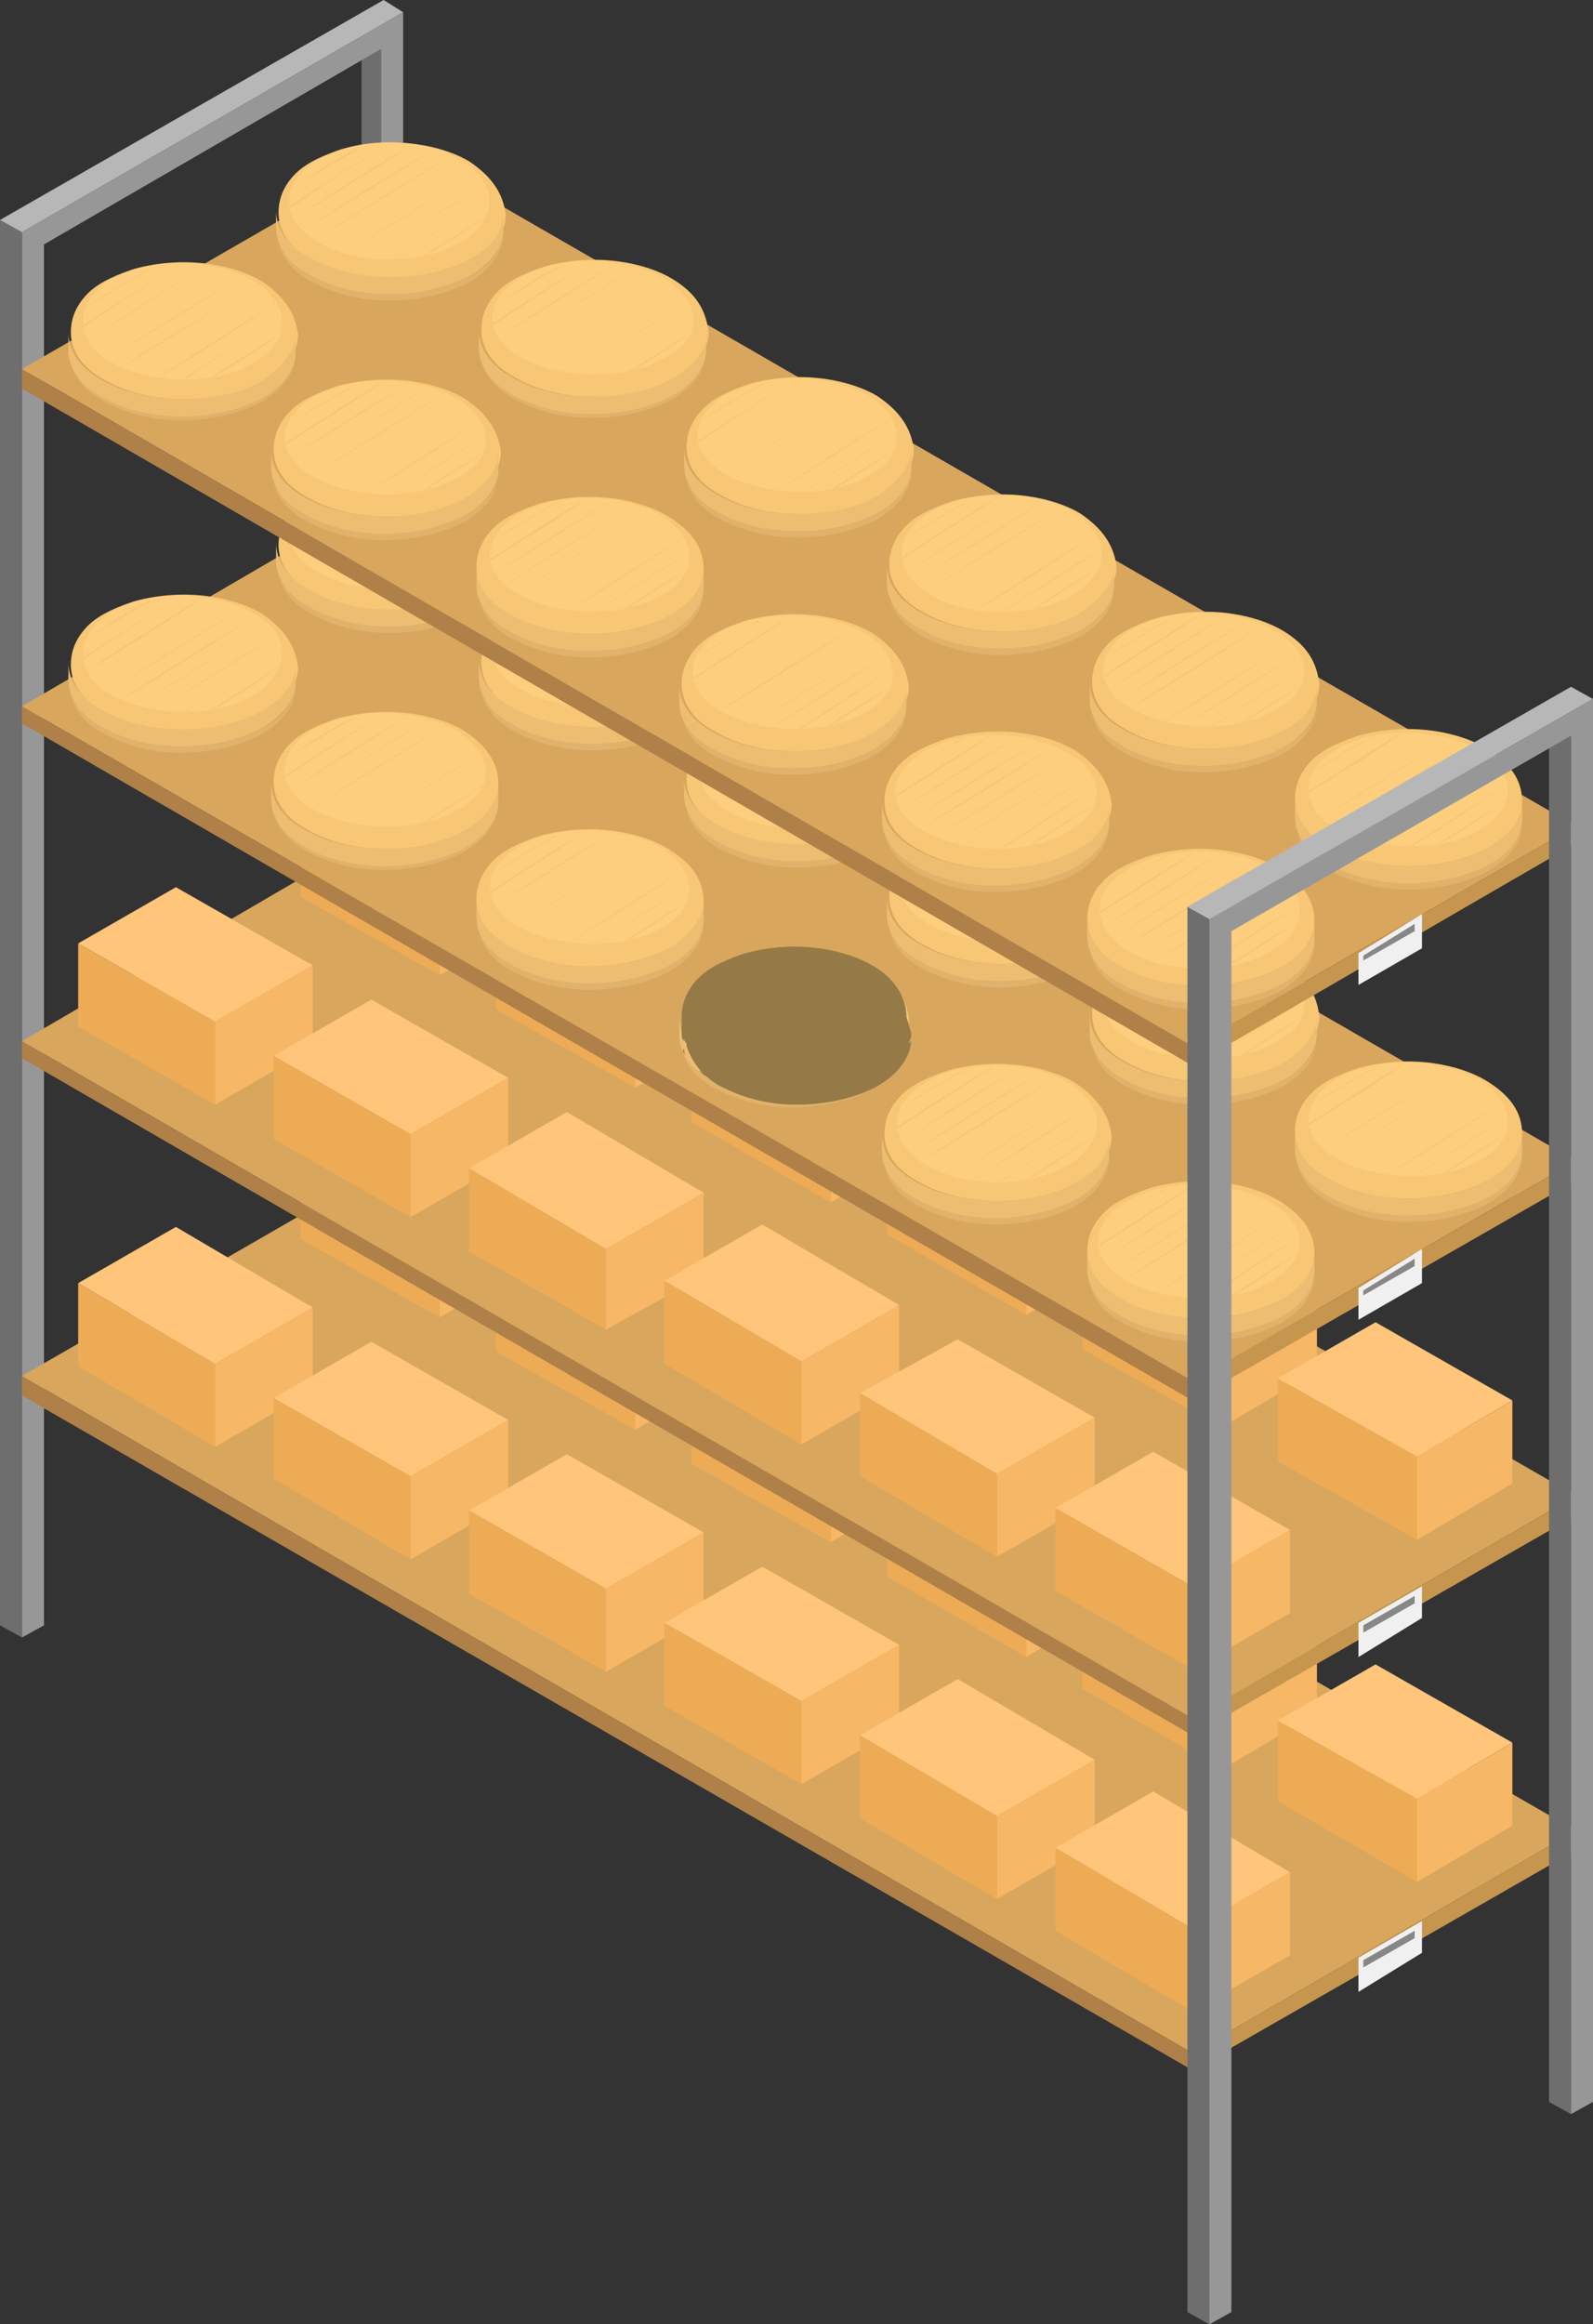
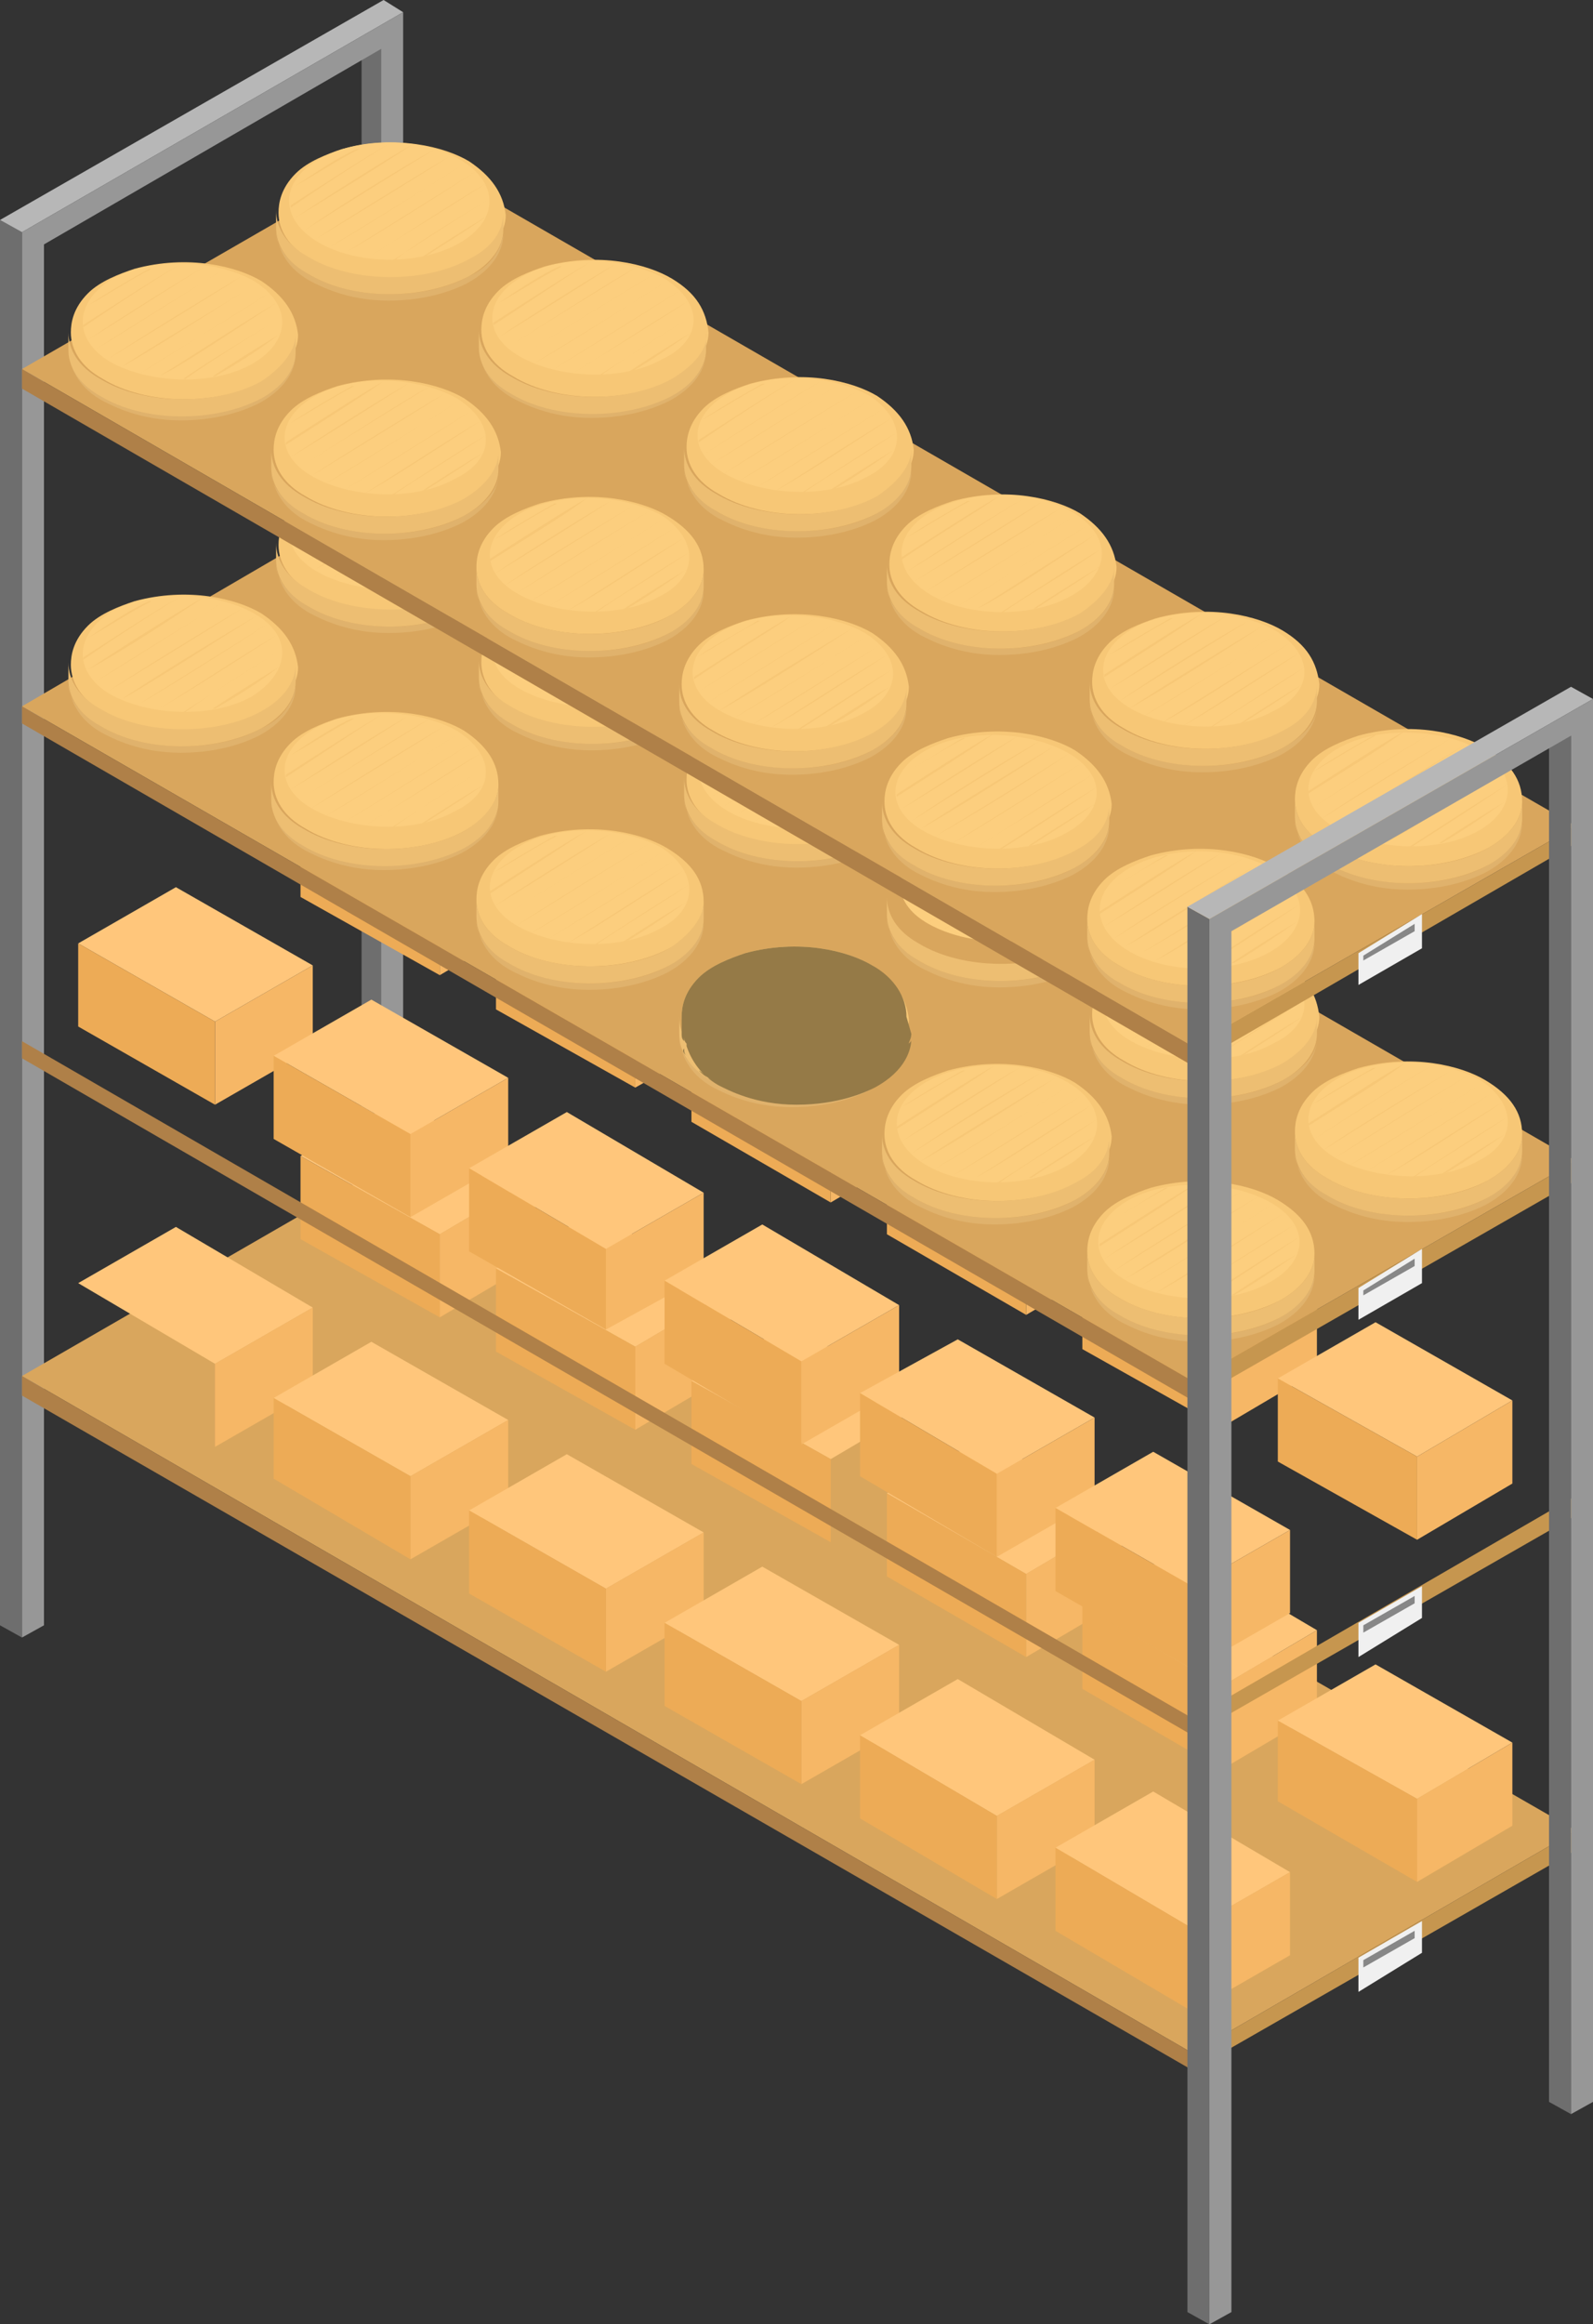
<svg xmlns="http://www.w3.org/2000/svg" version="1.1" id="Layer_1" x="0px" y="0px" viewBox="0 0 65.2 95.1" style="enable-background:new 0 0 65.2 95.1;" xml:space="preserve">
  <rect x="0" y="0" width="65.2" height="95.1" fill="#333333" stroke="none" />
  <style type="text/css">
	.st0{enable-background:new    ;}
	.st1{fill:#6E6E6E;}
	.st2{fill:#B7B7B7;}
	.st3{fill:#979797;}
	.st4{fill:#D9A65D;}
	.st5{fill:#AF8048;}
	.st6{fill:#C6964F;}
	.st7{fill:#FFC67B;}
	.st8{fill:#F6B766;}
	.st9{fill:#EDAB56;}
	.st10{fill:#E0B26C;}
	.st11{fill:#F7C776;}
	.st12{fill:#EDBE72;}
	.st13{fill:#FCCE7E;}
	.st14{fill:#957A47;}
	.st15{fill:#F0F0F0;}
	.st16{fill:#878787;}
</style>
  <g>
    <g class="st0">
      <polygon class="st1" points="14.8,1.5 14.8,57.9 15.6,58.4 15.6,2   " />
      <polygon class="st1" points="0,9 0,66.5 0.9,67 0.9,9.5   " />
      <polygon class="st2" points="15.7,0 0,9 0.9,9.5 16.5,0.5   " />
      <polygon class="st3" points="0.9,9.5 0.9,67 1.8,66.5 1.8,10 15.6,2 15.6,58.4 16.5,57.9 16.5,0.5   " />
    </g>
    <g id="Axonometric_Cube_23_">
      <polygon id="Cube_face_-_top_19_" class="st4" points="48.8,84 0.9,56.3 16.5,47.3 64.5,74.9   " />
      <polygon id="Cube_face_-_left_84_" class="st5" points="48.8,84.7 0.9,57.1 0.9,56.3 48.8,84   " />
      <polygon id="Cube_face_-_right_17_" class="st6" points="64.5,75.7 48.8,84.7 48.8,84 64.5,74.9   " />
    </g>
    <g>
      <g>
        <g>
          <polygon id="Cube_face_-_top_356_" class="st7" points="21.9,48.2 18,50.5 12.3,47.3 16.3,45     " />
          <polygon id="Cube_face_-_left_356_" class="st8" points="18,53.9 21.9,51.6 21.9,48.2 18,50.5     " />
          <polygon id="Cube_face_-_right_356_" class="st9" points="12.3,50.7 18,53.9 18,50.5 12.3,47.3     " />
        </g>
        <g>
          <polygon id="Cube_face_-_top_355_" class="st7" points="29.9,52.8 26,55.1 20.3,51.9 24.3,49.6     " />
          <polygon id="Cube_face_-_left_355_" class="st8" points="26,58.5 29.9,56.2 29.9,52.8 26,55.1     " />
          <polygon id="Cube_face_-_right_355_" class="st9" points="20.3,55.3 26,58.5 26,55.1 20.3,51.9     " />
        </g>
        <g>
          <polygon id="Cube_face_-_top_354_" class="st7" points="37.9,57.4 34,59.7 28.3,56.5 32.3,54.2     " />
-           <polygon id="Cube_face_-_left_354_" class="st8" points="34,63.1 37.9,60.8 37.9,57.4 34,59.7     " />
          <polygon id="Cube_face_-_right_354_" class="st9" points="28.3,59.9 34,63.1 34,59.7 28.3,56.5     " />
        </g>
        <g>
          <polygon id="Cube_face_-_top_353_" class="st7" points="45.9,62.1 42,64.4 36.3,61.1 40.3,58.8     " />
          <polygon id="Cube_face_-_left_353_" class="st8" points="42,67.8 45.9,65.5 45.9,62.1 42,64.4     " />
          <polygon id="Cube_face_-_right_353_" class="st9" points="36.3,64.5 42,67.8 42,64.4 36.3,61.1     " />
        </g>
        <g>
          <polygon id="Cube_face_-_top_352_" class="st7" points="53.9,66.7 50,69 44.3,65.7 48.3,63.4     " />
          <polygon id="Cube_face_-_left_352_" class="st8" points="50,72.4 53.9,70.1 53.9,66.7 50,69     " />
          <polygon id="Cube_face_-_right_352_" class="st9" points="44.3,69.1 50,72.4 50,69 44.3,65.7     " />
        </g>
        <g>
          <polygon id="Cube_face_-_top_351_" class="st7" points="61.9,71.3 58,73.6 52.3,70.4 56.3,68.1     " />
          <polygon id="Cube_face_-_left_351_" class="st8" points="58,77 61.9,74.7 61.9,71.3 58,73.6     " />
          <polygon id="Cube_face_-_right_351_" class="st9" points="52.3,73.7 58,77 58,73.6 52.3,70.4     " />
        </g>
      </g>
      <g>
        <g>
          <polygon id="Cube_face_-_top_350_" class="st7" points="12.8,53.5 8.8,55.8 3.2,52.5 7.2,50.2     " />
          <polygon id="Cube_face_-_left_350_" class="st8" points="8.8,59.2 12.8,56.9 12.8,53.5 8.8,55.8     " />
-           <polygon id="Cube_face_-_right_350_" class="st9" points="3.2,55.9 8.8,59.2 8.8,55.8 3.2,52.5     " />
        </g>
        <g>
          <polygon id="Cube_face_-_top_349_" class="st7" points="20.8,58.1 16.8,60.4 11.2,57.2 15.2,54.9     " />
          <polygon id="Cube_face_-_left_349_" class="st8" points="16.8,63.8 20.8,61.5 20.8,58.1 16.8,60.4     " />
          <polygon id="Cube_face_-_right_349_" class="st9" points="11.2,60.5 16.8,63.8 16.8,60.4 11.2,57.2     " />
        </g>
        <g>
          <polygon id="Cube_face_-_top_348_" class="st7" points="28.8,62.7 24.8,65 19.2,61.8 23.2,59.5     " />
          <polygon id="Cube_face_-_left_348_" class="st8" points="24.8,68.4 28.8,66.1 28.8,62.7 24.8,65     " />
          <polygon id="Cube_face_-_right_348_" class="st9" points="19.2,65.2 24.8,68.4 24.8,65 19.2,61.8     " />
        </g>
        <g>
          <polygon id="Cube_face_-_top_347_" class="st7" points="36.8,67.3 32.8,69.6 27.2,66.4 31.2,64.1     " />
          <polygon id="Cube_face_-_left_347_" class="st8" points="32.8,73 36.8,70.7 36.8,67.3 32.8,69.6     " />
          <polygon id="Cube_face_-_right_347_" class="st9" points="27.2,69.8 32.8,73 32.8,69.6 27.2,66.4     " />
        </g>
        <g>
          <polygon id="Cube_face_-_top_346_" class="st7" points="44.8,72 40.8,74.3 35.2,71 39.2,68.7     " />
          <polygon id="Cube_face_-_left_346_" class="st8" points="40.8,77.7 44.8,75.4 44.8,72 40.8,74.3     " />
          <polygon id="Cube_face_-_right_346_" class="st9" points="35.2,74.4 40.8,77.7 40.8,74.3 35.2,71     " />
        </g>
        <g>
          <polygon id="Cube_face_-_top_345_" class="st7" points="52.8,76.6 48.8,78.9 43.2,75.6 47.2,73.3     " />
          <polygon id="Cube_face_-_left_345_" class="st8" points="48.8,82.3 52.8,80 52.8,76.6 48.8,78.9     " />
          <polygon id="Cube_face_-_right_345_" class="st9" points="43.2,79 48.8,82.3 48.8,78.9 43.2,75.6     " />
        </g>
      </g>
    </g>
    <g id="Axonometric_Cube_18_">
-       <polygon id="Cube_face_-_top_18_" class="st4" points="48.8,70.3 0.9,42.6 16.5,33.5 64.5,61.2   " />
      <polygon id="Cube_face_-_left_83_" class="st5" points="48.8,71 0.9,43.3 0.9,42.6 48.8,70.3   " />
      <polygon id="Cube_face_-_right_16_" class="st6" points="64.5,62 48.8,71 48.8,70.3 64.5,61.2   " />
    </g>
    <g>
      <g>
        <g>
          <polygon id="Cube_face_-_top_17_" class="st7" points="21.9,34.2 18,36.5 12.3,33.3 16.3,31     " />
          <polygon id="Cube_face_-_left_82_" class="st8" points="18,39.9 21.9,37.6 21.9,34.2 18,36.5     " />
          <polygon id="Cube_face_-_right_15_" class="st9" points="12.3,36.7 18,39.9 18,36.5 12.3,33.3     " />
        </g>
        <g>
          <polygon id="Cube_face_-_top_12_" class="st7" points="29.9,38.9 26,41.2 20.3,37.9 24.3,35.6     " />
          <polygon id="Cube_face_-_left_67_" class="st8" points="26,44.5 29.9,42.3 29.9,38.9 26,41.2     " />
          <polygon id="Cube_face_-_right_12_" class="st9" points="20.3,41.3 26,44.5 26,41.2 20.3,37.9     " />
        </g>
        <g>
          <polygon id="Cube_face_-_top_10_" class="st7" points="37.9,43.5 34,45.8 28.3,42.5 32.3,40.2     " />
          <polygon id="Cube_face_-_left_66_" class="st8" points="34,49.2 37.9,46.9 37.9,43.5 34,45.8     " />
          <polygon id="Cube_face_-_right_10_" class="st9" points="28.3,45.9 34,49.2 34,45.8 28.3,42.5     " />
        </g>
        <g>
          <polygon id="Cube_face_-_top_11_" class="st7" points="45.9,48.1 42,50.4 36.3,47.1 40.3,44.9     " />
          <polygon id="Cube_face_-_left_65_" class="st8" points="42,53.8 45.9,51.5 45.9,48.1 42,50.4     " />
          <polygon id="Cube_face_-_right_11_" class="st9" points="36.3,50.5 42,53.8 42,50.4 36.3,47.1     " />
        </g>
        <g>
          <polygon id="Cube_face_-_top_13_" class="st7" points="53.9,52.7 50,55 44.3,51.8 48.3,49.5     " />
          <polygon id="Cube_face_-_left_63_" class="st8" points="50,58.4 53.9,56.1 53.9,52.7 50,55     " />
          <polygon id="Cube_face_-_right_13_" class="st9" points="44.3,55.2 50,58.4 50,55 44.3,51.8     " />
        </g>
        <g>
          <polygon id="Cube_face_-_top_14_" class="st7" points="61.9,57.3 58,59.6 52.3,56.4 56.3,54.1     " />
          <polygon id="Cube_face_-_left_59_" class="st8" points="58,63 61.9,60.7 61.9,57.3 58,59.6     " />
          <polygon id="Cube_face_-_right_80_" class="st9" points="52.3,59.8 58,63 58,59.6 52.3,56.4     " />
        </g>
      </g>
      <g>
        <g>
          <polygon id="Cube_face_-_top_344_" class="st7" points="12.8,39.5 8.8,41.8 3.2,38.6 7.2,36.3     " />
          <polygon id="Cube_face_-_left_344_" class="st8" points="8.8,45.2 12.8,42.9 12.8,39.5 8.8,41.8     " />
          <polygon id="Cube_face_-_right_344_" class="st9" points="3.2,42 8.8,45.2 8.8,41.8 3.2,38.6     " />
        </g>
        <g>
          <polygon id="Cube_face_-_top_343_" class="st7" points="20.8,44.1 16.8,46.4 11.2,43.2 15.2,40.9     " />
          <polygon id="Cube_face_-_left_343_" class="st8" points="16.8,49.8 20.8,47.5 20.8,44.1 16.8,46.4     " />
          <polygon id="Cube_face_-_right_343_" class="st9" points="11.2,46.6 16.8,49.8 16.8,46.4 11.2,43.2     " />
        </g>
        <g>
          <polygon id="Cube_face_-_top_342_" class="st7" points="28.8,48.8 24.8,51.1 19.2,47.8 23.2,45.5     " />
          <polygon id="Cube_face_-_left_342_" class="st8" points="24.8,54.4 28.8,52.2 28.8,48.8 24.8,51.1     " />
          <polygon id="Cube_face_-_right_342_" class="st9" points="19.2,51.2 24.8,54.4 24.8,51.1 19.2,47.8     " />
        </g>
        <g>
          <polygon id="Cube_face_-_top_81_" class="st7" points="36.8,53.4 32.8,55.7 27.2,52.4 31.2,50.1     " />
          <polygon id="Cube_face_-_left_341_" class="st8" points="32.8,59.1 36.8,56.8 36.8,53.4 32.8,55.7     " />
          <polygon id="Cube_face_-_right_341_" class="st9" points="27.2,55.8 32.8,59.1 32.8,55.7 27.2,52.4     " />
        </g>
        <g>
          <polygon id="Cube_face_-_top_80_" class="st7" points="44.8,58 40.8,60.3 35.2,57 39.2,54.8     " />
          <polygon id="Cube_face_-_left_340_" class="st8" points="40.8,63.7 44.8,61.4 44.8,58 40.8,60.3     " />
          <polygon id="Cube_face_-_right_340_" class="st9" points="35.2,60.4 40.8,63.7 40.8,60.3 35.2,57     " />
        </g>
        <g>
          <polygon id="Cube_face_-_top_15_" class="st7" points="52.8,62.6 48.8,64.9 43.2,61.7 47.2,59.4     " />
          <polygon id="Cube_face_-_left_81_" class="st8" points="48.8,68.3 52.8,66 52.8,62.6 48.8,64.9     " />
          <polygon id="Cube_face_-_right_81_" class="st9" points="43.2,65.1 48.8,68.3 48.8,64.9 43.2,61.7     " />
        </g>
      </g>
    </g>
    <g id="Axonometric_Cube_16_">
      <polygon id="Cube_face_-_top_6_" class="st4" points="48.8,56.5 0.9,28.9 16.5,19.8 64.5,47.5   " />
      <polygon id="Cube_face_-_left_58_" class="st5" points="48.8,57.3 0.9,29.6 0.9,28.9 48.8,56.5   " />
      <polygon id="Cube_face_-_right_6_" class="st6" points="64.5,48.3 48.8,57.3 48.8,56.5 64.5,47.5   " />
    </g>
    <g>
      <g>
        <path class="st10" d="M19.2,24.9c-1.8,1-4.8,1-6.6-0.1c-0.8-0.5-1.3-1.1-1.3-1.7c0.1,0.8,0.5,1.5,1.4,2l0,0     c0.4,0.2,1.5,0.8,3.2,0.8c1.7,0,2.8-0.5,3.2-0.7c1.3-0.7,1.5-1.6,1.5-2C20.5,23.8,20.1,24.4,19.2,24.9z" />
        <path class="st11" d="M19.2,20.2L19.2,20.2c-1-0.6-3-1.1-5.2-0.5c-0.6,0.2-1.4,0.5-1.9,1c-0.6,0.6-0.7,1.2-0.7,1.6     c0,0.7,0.4,1.4,1.3,1.9c1.8,1.1,4.7,1.1,6.6,0.1c0.9-0.5,1.4-1.2,1.4-1.9C20.6,21.5,20.1,20.7,19.2,20.2z" />
        <path class="st12" d="M19.2,24.2c-1.8,1-4.8,1-6.6-0.1c-0.9-0.5-1.3-1.2-1.3-1.9l0,0.7c0,0.7,0.4,1.4,1.3,1.9     c1.8,1.1,4.7,1.1,6.6,0.1c0.9-0.5,1.4-1.2,1.4-1.9l0-0.7C20.6,23,20.2,23.7,19.2,24.2z" />
        <path class="st13" d="M18.9,20.2c-1.6-0.9-4.2-1-5.8-0.1c-1.6,0.9-1.7,2.4-0.1,3.3c1.6,0.9,4.2,1,5.8,0.1     C20.4,22.6,20.5,21.1,18.9,20.2z" />
        <path class="st11" d="M17.8,19.7c-1.3,0.8-3.9,2.4-5.3,3.3c0,0,0,0,0,0C13.9,22,16.7,20.3,17.8,19.7     C17.7,19.7,17.7,19.7,17.8,19.7z M16.9,19.5c-0.9,0.5-3.3,2-4.8,3c0,0,0,0,0,0C13.6,21.6,15.7,20.3,16.9,19.5     C16.9,19.5,16.9,19.5,16.9,19.5z M12.1,21.1C12.1,21.2,12,21.2,12.1,21.1c0.9-0.5,1.8-1.1,2.6-1.5c0,0-0.1,0-0.1,0     C13.9,20,13,20.6,12.1,21.1z M19,20.3c-1.4,0.9-4.5,2.8-5.5,3.4c0,0,0,0,0,0C14.6,23,17.4,21.3,19,20.3C19,20.3,19,20.3,19,20.3z      M15.9,19.5c-0.9,0.5-2.6,1.6-4,2.5c0,0,0,0,0,0.1C13.2,21.2,14.9,20.1,15.9,19.5C15.9,19.5,15.9,19.5,15.9,19.5z M19.5,20.6     c-1.6,1-4.5,2.8-5.3,3.3c0,0,0,0,0,0C15.1,23.4,17.8,21.7,19.5,20.6C19.5,20.6,19.5,20.6,19.5,20.6z M20,22.4     c-1,0.6-2.1,1.3-2.7,1.7c0,0,0.1,0,0.1,0C18,23.6,19,23,20,22.4C19.9,22.4,19.9,22.4,20,22.4z M20.1,21.6     c-1.5,0.9-3.3,2.1-4.1,2.6c0,0,0,0,0.1,0C16.8,23.7,18.6,22.6,20.1,21.6C20.1,21.7,20.1,21.7,20.1,21.6z M18.4,19.9     c-1.2,0.7-4.3,2.6-5.5,3.4c0,0,0,0,0,0C14.2,22.6,17,20.9,18.4,19.9C18.4,20,18.4,19.9,18.4,19.9z M19.9,21.1     c-1.7,1-4.1,2.6-4.8,3c0,0,0,0,0,0C15.9,23.6,18.2,22.2,19.9,21.1C19.9,21.1,19.9,21.1,19.9,21.1z" />
      </g>
      <g>
        <path class="st10" d="M10.7,29.8c-1.8,1-4.8,1-6.6-0.1c-0.8-0.5-1.3-1.1-1.3-1.7c0.1,0.8,0.5,1.5,1.4,2l0,0     c0.4,0.2,1.5,0.8,3.2,0.8c1.7,0,2.8-0.5,3.2-0.7c1.3-0.7,1.5-1.6,1.5-2C12,28.7,11.6,29.4,10.7,29.8z" />
        <path class="st11" d="M10.7,25.1L10.7,25.1c-1-0.6-3-1.1-5.2-0.5c-0.6,0.2-1.4,0.5-1.9,1c-0.6,0.6-0.7,1.2-0.7,1.6     c0,0.7,0.4,1.4,1.3,1.9c1.8,1.1,4.7,1.1,6.6,0.1c0.9-0.5,1.4-1.2,1.4-1.9C12.1,26.4,11.6,25.7,10.7,25.1z" />
        <path class="st12" d="M10.7,29.1c-1.8,1-4.8,1-6.6-0.1c-0.9-0.5-1.3-1.2-1.3-1.9l0,0.7c0,0.7,0.4,1.4,1.3,1.9     c1.8,1.1,4.7,1.1,6.6,0.1c0.9-0.5,1.4-1.2,1.4-1.9l0-0.7C12.1,27.9,11.6,28.6,10.7,29.1z" />
        <path class="st13" d="M10.4,25.1c-1.6-0.9-4.2-1-5.8-0.1C3,26,3,27.5,4.5,28.4c1.6,0.9,4.2,1,5.8,0.1C11.9,27.5,12,26,10.4,25.1z     " />
        <path class="st11" d="M9.2,24.6c-1.3,0.8-3.9,2.4-5.3,3.3c0,0,0,0,0,0C5.4,27,8.2,25.2,9.2,24.6C9.2,24.6,9.2,24.6,9.2,24.6z      M8.4,24.4c-0.9,0.5-3.3,2-4.8,3c0,0,0,0,0,0C5.1,26.6,7.2,25.2,8.4,24.4C8.4,24.4,8.4,24.4,8.4,24.4z M3.6,26.1     C3.5,26.1,3.5,26.1,3.6,26.1c0.9-0.5,1.8-1.1,2.6-1.5c0,0-0.1,0-0.1,0C5.4,24.9,4.5,25.5,3.6,26.1z M10.5,25.2     C9.1,26,6,27.9,5,28.6c0,0,0,0,0,0C6.1,28,8.9,26.2,10.5,25.2C10.5,25.2,10.5,25.2,10.5,25.2z M7.4,24.4c-0.9,0.5-2.6,1.6-4,2.5     c0,0,0,0,0,0.1C4.7,26.1,6.4,25,7.4,24.4C7.4,24.4,7.4,24.4,7.4,24.4z M11,25.5c-1.6,1-4.5,2.8-5.3,3.3c0,0,0,0,0,0     C6.6,28.3,9.3,26.6,11,25.5C11,25.6,11,25.6,11,25.5z M11.4,27.3c-1,0.6-2.1,1.3-2.7,1.7c0,0,0.1,0,0.1,0     C9.5,28.6,10.5,28,11.4,27.3C11.4,27.3,11.4,27.3,11.4,27.3z M11.5,26.6c-1.5,0.9-3.3,2.1-4.1,2.6c0,0,0,0,0.1,0     C8.3,28.6,10,27.5,11.5,26.6C11.5,26.6,11.5,26.6,11.5,26.6z M9.9,24.9c-1.2,0.7-4.3,2.6-5.5,3.4c0,0,0,0,0,0     C5.7,27.5,8.5,25.8,9.9,24.9C9.9,24.9,9.9,24.9,9.9,24.9z M11.3,26c-1.7,1-4.1,2.6-4.8,3c0,0,0,0,0,0C7.4,28.5,9.6,27.1,11.3,26     C11.4,26,11.3,26,11.3,26z" />
      </g>
      <g>
        <path class="st10" d="M27.5,29.7c-1.8,1-4.8,1-6.6-0.1c-0.8-0.5-1.3-1.1-1.3-1.7c0.1,0.8,0.5,1.5,1.4,2v0     c0.4,0.2,1.5,0.8,3.2,0.8c1.7,0,2.8-0.5,3.2-0.7c1.3-0.7,1.5-1.6,1.5-2C28.9,28.6,28.4,29.3,27.5,29.7z" />
        <path class="st11" d="M27.5,25L27.5,25c-1-0.6-3-1.1-5.2-0.5c-0.6,0.2-1.4,0.5-1.9,1c-0.6,0.6-0.7,1.2-0.7,1.6     c0,0.7,0.4,1.4,1.3,1.9c1.8,1.1,4.7,1.1,6.6,0.1c0.9-0.5,1.4-1.2,1.4-1.9C28.9,26.3,28.5,25.5,27.5,25z" />
        <path class="st12" d="M27.5,29c-1.8,1-4.8,1-6.6-0.1c-0.9-0.5-1.3-1.2-1.3-1.9l0,0.7c0,0.7,0.4,1.4,1.3,1.9     c1.8,1.1,4.7,1.1,6.6,0.1c0.9-0.5,1.4-1.2,1.4-1.9l0-0.7C29,27.8,28.5,28.5,27.5,29z" />
        <path class="st13" d="M27.2,25c-1.6-0.9-4.2-1-5.8-0.1c-1.6,0.9-1.7,2.4-0.1,3.3c1.6,0.9,4.2,1,5.8,0.1     C28.8,27.4,28.8,25.9,27.2,25z" />
        <path class="st11" d="M26.1,24.5c-1.3,0.8-3.9,2.4-5.3,3.3c0,0,0,0,0,0C22.2,26.8,25,25.1,26.1,24.5     C26.1,24.5,26.1,24.5,26.1,24.5z M25.2,24.3c-0.9,0.5-3.3,2-4.8,3c0,0,0,0,0,0C21.9,26.4,24.1,25.1,25.2,24.3     C25.2,24.3,25.2,24.3,25.2,24.3z M20.4,26C20.4,26,20.4,26,20.4,26c0.9-0.5,1.8-1.1,2.6-1.5c0,0-0.1,0-0.1,0     C22.2,24.8,21.3,25.4,20.4,26z M27.3,25.1c-1.4,0.9-4.5,2.8-5.5,3.4c0,0,0,0,0,0C22.9,27.8,25.7,26.1,27.3,25.1     C27.4,25.1,27.4,25.1,27.3,25.1z M24.2,24.3c-0.9,0.5-2.6,1.6-4,2.5c0,0,0,0,0,0.1C21.6,26,23.2,24.9,24.2,24.3     C24.3,24.3,24.2,24.3,24.2,24.3z M27.8,25.4c-1.6,1-4.5,2.8-5.3,3.3c0,0,0,0,0,0C23.5,28.2,26.1,26.5,27.8,25.4     C27.8,25.5,27.8,25.5,27.8,25.4z M28.3,27.2c-1,0.6-2.1,1.3-2.7,1.7c0,0,0.1,0,0.1,0C26.4,28.5,27.3,27.9,28.3,27.2     C28.3,27.2,28.3,27.2,28.3,27.2z M28.4,26.5c-1.5,0.9-3.3,2.1-4.1,2.6c0,0,0,0,0.1,0C25.2,28.5,26.9,27.4,28.4,26.5     C28.4,26.5,28.4,26.5,28.4,26.5z M26.8,24.8c-1.2,0.7-4.3,2.6-5.5,3.4c0,0,0,0,0,0C22.5,27.4,25.3,25.7,26.8,24.8     C26.8,24.8,26.8,24.8,26.8,24.8z M28.2,25.9c-1.7,1-4.1,2.6-4.8,3c0,0,0,0,0,0C24.2,28.4,26.5,27,28.2,25.9     C28.2,25.9,28.2,25.9,28.2,25.9z" />
      </g>
      <g>
        <path class="st10" d="M19,34.6c-1.8,1-4.8,1-6.6-0.1c-0.8-0.5-1.3-1.1-1.3-1.7c0.1,0.8,0.5,1.5,1.4,2l0,0     c0.4,0.2,1.5,0.8,3.2,0.8c1.7,0,2.8-0.5,3.2-0.7c1.3-0.7,1.5-1.6,1.5-2C20.4,33.5,19.9,34.2,19,34.6z" />
        <path class="st11" d="M19,29.9L19,29.9c-1-0.6-3-1.1-5.2-0.5c-0.6,0.2-1.4,0.5-1.9,1c-0.6,0.6-0.7,1.2-0.7,1.6     c0,0.7,0.4,1.4,1.3,1.9C14.3,35,17.2,35,19,34c0.9-0.5,1.4-1.2,1.4-1.9C20.4,31.2,19.9,30.5,19,29.9z" />
        <path class="st12" d="M19,34c-1.8,1-4.8,1-6.6-0.1c-0.9-0.5-1.3-1.2-1.3-1.9l0,0.7c0,0.7,0.4,1.4,1.3,1.9     c1.8,1.1,4.7,1.1,6.6,0.1c0.9-0.5,1.4-1.2,1.4-1.9l0-0.7C20.4,32.7,20,33.4,19,34z" />
        <path class="st13" d="M18.7,29.9c-1.6-0.9-4.2-1-5.8-0.1c-1.6,0.9-1.7,2.4-0.1,3.3c1.6,0.9,4.2,1,5.8,0.1     C20.3,32.4,20.3,30.9,18.7,29.9z" />
        <path class="st11" d="M17.6,29.4c-1.3,0.8-3.9,2.4-5.3,3.3c0,0,0,0,0,0C13.7,31.8,16.5,30,17.6,29.4     C17.6,29.4,17.6,29.4,17.6,29.4z M16.7,29.3c-0.9,0.5-3.3,2-4.8,3c0,0,0,0,0,0C13.4,31.4,15.6,30,16.7,29.3     C16.7,29.3,16.7,29.3,16.7,29.3z M11.9,30.9C11.9,30.9,11.9,30.9,11.9,30.9c0.9-0.5,1.8-1.1,2.6-1.5c0,0-0.1,0-0.1,0     C13.7,29.7,12.8,30.3,11.9,30.9z M18.8,30c-1.4,0.9-4.5,2.8-5.5,3.4c0,0,0,0,0,0C14.4,32.8,17.2,31,18.8,30     C18.8,30,18.8,30,18.8,30z M15.7,29.2c-0.9,0.5-2.6,1.6-4,2.5c0,0,0,0,0,0.1C13.1,30.9,14.7,29.8,15.7,29.2     C15.7,29.2,15.7,29.2,15.7,29.2z M19.3,30.4c-1.6,1-4.5,2.8-5.3,3.3c0,0,0,0,0,0C15,33.1,17.6,31.5,19.3,30.4     C19.3,30.4,19.3,30.4,19.3,30.4z M19.8,32.1c-1,0.6-2.1,1.3-2.7,1.7c0,0,0.1,0,0.1,0C17.8,33.4,18.8,32.8,19.8,32.1     C19.8,32.1,19.8,32.1,19.8,32.1z M19.9,31.4c-1.5,0.9-3.3,2.1-4.1,2.6c0,0,0,0,0.1,0C16.7,33.4,18.4,32.3,19.9,31.4     C19.9,31.4,19.9,31.4,19.9,31.4z M18.2,29.7c-1.2,0.7-4.3,2.6-5.5,3.4c0,0,0,0,0,0C14,32.3,16.8,30.6,18.2,29.7     C18.3,29.7,18.2,29.7,18.2,29.7z M19.7,30.8c-1.7,1-4.1,2.6-4.8,3c0,0,0,0,0,0C15.7,33.3,18,31.9,19.7,30.8     C19.7,30.8,19.7,30.8,19.7,30.8z" />
      </g>
      <g>
        <path class="st10" d="M35.9,34.5c-1.8,1-4.8,1-6.6-0.1c-0.8-0.5-1.3-1.1-1.3-1.7c0.1,0.8,0.5,1.5,1.4,2l0,0     c0.4,0.2,1.5,0.8,3.2,0.8c1.7,0,2.8-0.5,3.2-0.7c1.3-0.7,1.5-1.6,1.5-2C37.2,33.4,36.7,34.1,35.9,34.5z" />
        <path class="st11" d="M35.9,29.8L35.9,29.8c-1-0.6-3-1.1-5.2-0.5c-0.6,0.2-1.4,0.5-1.9,1c-0.6,0.6-0.7,1.2-0.7,1.6     c0,0.7,0.4,1.4,1.3,1.9c1.8,1.1,4.7,1.1,6.6,0.1c0.9-0.5,1.4-1.2,1.4-1.9C37.3,31.1,36.8,30.4,35.9,29.8z" />
        <path class="st12" d="M35.9,33.8c-1.8,1-4.8,1-6.6-0.1c-0.9-0.5-1.3-1.2-1.3-1.9l0,0.7c0,0.7,0.4,1.4,1.3,1.9     c1.8,1.1,4.7,1.1,6.6,0.1c0.9-0.5,1.4-1.2,1.4-1.9l0-0.7C37.3,32.6,36.8,33.3,35.9,33.8z" />
        <ellipse transform="matrix(2.838334e-03 -1 1 2.838334e-03 1.095 64.004)" class="st13" cx="32.6" cy="31.5" rx="2.4" ry="4.1" />
        <path class="st11" d="M34.4,29.3c-1.3,0.8-3.9,2.4-5.3,3.3c0,0,0,0,0,0C30.6,31.7,33.4,29.9,34.4,29.3     C34.4,29.3,34.4,29.3,34.4,29.3z M33.6,29.2c-0.9,0.5-3.3,2-4.8,3c0,0,0,0,0,0C30.2,31.3,32.4,29.9,33.6,29.2     C33.6,29.2,33.6,29.2,33.6,29.2z M28.7,30.8C28.7,30.8,28.7,30.8,28.7,30.8c0.9-0.5,1.8-1.1,2.6-1.5c0,0-0.1,0-0.1,0     C30.5,29.6,29.6,30.2,28.7,30.8z M35.7,29.9c-1.4,0.9-4.5,2.8-5.5,3.4c0,0,0,0,0,0C31.3,32.7,34.1,30.9,35.7,29.9     C35.7,29.9,35.7,29.9,35.7,29.9z M32.6,29.1c-0.9,0.5-2.6,1.6-4,2.5c0,0,0,0,0,0.1C29.9,30.8,31.6,29.7,32.6,29.1     C32.6,29.1,32.6,29.1,32.6,29.1z M36.2,30.3c-1.6,1-4.5,2.8-5.3,3.3c0,0,0,0,0,0C31.8,33,34.4,31.4,36.2,30.3     C36.2,30.3,36.2,30.3,36.2,30.3z M36.6,32c-1,0.6-2.1,1.3-2.7,1.7c0,0,0.1,0,0.1,0C34.7,33.3,35.6,32.7,36.6,32     C36.6,32,36.6,32,36.6,32z M36.7,31.3c-1.5,0.9-3.3,2.1-4.1,2.6c0,0,0,0,0.1,0C33.5,33.3,35.2,32.2,36.7,31.3     C36.7,31.3,36.7,31.3,36.7,31.3z M35.1,29.6c-1.2,0.7-4.3,2.6-5.5,3.4c0,0,0,0,0,0C30.9,32.2,33.6,30.5,35.1,29.6     C35.1,29.6,35.1,29.6,35.1,29.6z M36.5,30.7c-1.7,1-4.1,2.6-4.8,3c0,0,0,0,0,0C32.5,33.2,34.8,31.8,36.5,30.7     C36.5,30.7,36.5,30.7,36.5,30.7z" />
      </g>
      <g>
        <path class="st10" d="M27.4,39.5c-1.8,1-4.8,1-6.6-0.1c-0.8-0.5-1.3-1.1-1.3-1.7c0.1,0.8,0.5,1.5,1.4,2l0,0     c0.4,0.2,1.5,0.8,3.2,0.8c1.7,0,2.8-0.5,3.2-0.7c1.3-0.7,1.5-1.6,1.5-2C28.7,38.3,28.2,39,27.4,39.5z" />
        <path class="st11" d="M27.3,34.7L27.3,34.7c-1-0.6-3-1.1-5.2-0.5c-0.6,0.2-1.4,0.5-1.9,1c-0.6,0.6-0.7,1.2-0.7,1.6     c0,0.7,0.4,1.4,1.3,1.9c1.8,1.1,4.7,1.1,6.6,0.1c0.9-0.5,1.4-1.2,1.4-1.9C28.8,36,28.3,35.3,27.3,34.7z" />
        <path class="st12" d="M27.4,38.8c-1.8,1-4.8,1-6.6-0.1c-0.9-0.5-1.3-1.2-1.3-1.9l0,0.7c0,0.7,0.4,1.4,1.3,1.9     c1.8,1.1,4.7,1.1,6.6,0.1c0.9-0.5,1.4-1.2,1.4-1.9l0-0.7C28.8,37.5,28.3,38.2,27.4,38.8z" />
        <path class="st13" d="M27.1,34.7c-1.6-0.9-4.2-1-5.8-0.1c-1.6,0.9-1.7,2.4-0.1,3.3s4.2,1,5.8,0.1C28.6,37.2,28.6,35.7,27.1,34.7z     " />
        <path class="st11" d="M25.9,34.2c-1.3,0.8-3.9,2.4-5.3,3.3c0,0,0,0,0,0C22,36.6,24.9,34.8,25.9,34.2     C25.9,34.2,25.9,34.2,25.9,34.2z M25,34.1c-0.9,0.5-3.3,2-4.8,3c0,0,0,0,0,0C21.7,36.2,23.9,34.8,25,34.1     C25.1,34.1,25.1,34.1,25,34.1z M20.2,35.7C20.2,35.7,20.2,35.7,20.2,35.7c0.9-0.5,1.8-1.1,2.6-1.5c0,0-0.1,0-0.1,0     C22,34.6,21.1,35.1,20.2,35.7z M27.2,34.8c-1.4,0.9-4.5,2.8-5.5,3.4c0,0,0,0,0,0C22.8,37.6,25.6,35.8,27.2,34.8     C27.2,34.8,27.2,34.8,27.2,34.8z M24,34c-0.9,0.5-2.6,1.6-4,2.5c0,0,0,0,0,0.1C21.4,35.7,23.1,34.6,24,34C24.1,34,24.1,34,24,34z      M27.6,35.2c-1.6,1-4.5,2.8-5.3,3.3c0,0,0,0,0,0C23.3,37.9,25.9,36.3,27.6,35.2C27.7,35.2,27.7,35.2,27.6,35.2z M28.1,36.9     c-1,0.6-2.1,1.3-2.7,1.7c0,0,0.1,0,0.1,0C26.2,38.2,27.1,37.6,28.1,36.9C28.1,37,28.1,36.9,28.1,36.9z M28.2,36.2     c-1.5,0.9-3.3,2.1-4.1,2.6c0,0,0,0,0.1,0C25,38.2,26.7,37.2,28.2,36.2C28.2,36.2,28.2,36.2,28.2,36.2z M26.6,34.5     c-1.2,0.7-4.3,2.6-5.5,3.4c0,0,0,0,0,0C22.4,37.1,25.1,35.4,26.6,34.5C26.6,34.5,26.6,34.5,26.6,34.5z M28,35.6     c-1.7,1-4.1,2.6-4.8,3c0,0,0,0,0,0C24,38.2,26.3,36.7,28,35.6C28,35.6,28,35.6,28,35.6z" />
      </g>
      <g>
        <path class="st10" d="M44.2,39.4c-1.8,1-4.8,1-6.6-0.1c-0.8-0.5-1.3-1.1-1.3-1.7c0.1,0.8,0.5,1.5,1.4,2l0,0     c0.4,0.2,1.5,0.8,3.2,0.8c1.7,0,2.8-0.5,3.2-0.7c1.3-0.7,1.5-1.6,1.5-2C45.5,38.2,45.1,38.9,44.2,39.4z" />
-         <path class="st11" d="M44.2,34.6L44.2,34.6c-1-0.6-3-1.1-5.2-0.5c-0.6,0.2-1.4,0.5-1.9,1c-0.6,0.6-0.7,1.2-0.7,1.6     c0,0.7,0.4,1.4,1.3,1.9c1.8,1.1,4.7,1.1,6.6,0.1c0.9-0.5,1.4-1.2,1.4-1.9C45.6,35.9,45.1,35.2,44.2,34.6z" />
        <path class="st12" d="M44.2,38.7c-1.8,1-4.8,1-6.6-0.1c-0.9-0.5-1.3-1.2-1.3-1.9l0,0.7c0,0.7,0.4,1.4,1.3,1.9     c1.8,1.1,4.7,1.1,6.6,0.1c0.9-0.5,1.4-1.2,1.4-1.9l0-0.7C45.6,37.4,45.1,38.1,44.2,38.7z" />
        <path class="st13" d="M43.9,34.6c-1.6-0.9-4.2-1-5.8-0.1c-1.6,0.9-1.7,2.4-0.1,3.3c1.6,0.9,4.2,1,5.8,0.1     C45.4,37.1,45.5,35.6,43.9,34.6z" />
        <path class="st11" d="M42.7,34.1c-1.3,0.8-3.9,2.4-5.3,3.3c0,0,0,0,0,0C38.9,36.5,41.7,34.7,42.7,34.1     C42.7,34.1,42.7,34.1,42.7,34.1z M41.9,34c-0.9,0.5-3.3,2-4.8,3c0,0,0,0,0,0C38.6,36.1,40.7,34.7,41.9,34     C41.9,34,41.9,34,41.9,34z M37.1,35.6C37,35.6,37,35.6,37.1,35.6c0.9-0.5,1.8-1.1,2.6-1.5c0,0-0.1,0-0.1,0     C38.9,34.5,38,35,37.1,35.6z M44,34.7c-1.4,0.9-4.5,2.8-5.5,3.4c0,0,0,0,0,0C39.6,37.5,42.4,35.7,44,34.7     C44,34.7,44,34.7,44,34.7z M40.9,33.9c-0.9,0.5-2.6,1.6-4,2.5c0,0,0,0,0,0.1C38.2,35.6,39.9,34.5,40.9,33.9     C40.9,33.9,40.9,33.9,40.9,33.9z M44.5,35.1c-1.6,1-4.5,2.8-5.3,3.3c0,0,0,0,0,0C40.1,37.8,42.8,36.2,44.5,35.1     C44.5,35.1,44.5,35.1,44.5,35.1z M45,36.8c-1,0.6-2.1,1.3-2.7,1.7c0,0,0.1,0,0.1,0C43,38.1,44,37.5,45,36.8     C44.9,36.9,44.9,36.8,45,36.8z M45,36.1c-1.5,0.9-3.3,2.1-4.1,2.6c0,0,0,0,0.1,0C41.8,38.1,43.6,37,45,36.1     C45,36.1,45,36.1,45,36.1z M43.4,34.4c-1.2,0.7-4.3,2.6-5.5,3.4c0,0,0,0,0,0C39.2,37,42,35.3,43.4,34.4     C43.4,34.4,43.4,34.4,43.4,34.4z M44.8,35.5c-1.7,1-4.1,2.6-4.8,3c0,0,0,0,0,0C40.9,38.1,43.1,36.6,44.8,35.5     C44.9,35.5,44.9,35.5,44.8,35.5z" />
      </g>
      <g>
        <path class="st10" d="M35.7,44.3c-1.8,1-4.8,1-6.6-0.1c-0.8-0.5-1.3-1.1-1.3-1.7c0.1,0.8,0.5,1.5,1.4,2l0,0     c0.4,0.2,1.5,0.8,3.2,0.8c1.7,0,2.8-0.5,3.2-0.7c1.3-0.7,1.5-1.6,1.5-2C37,43.2,36.6,43.8,35.7,44.3z" />
        <path class="st11" d="M35.7,39.5L35.7,39.5c-1-0.6-3-1.1-5.2-0.5c-0.6,0.2-1.4,0.5-1.9,1c-0.6,0.6-0.7,1.2-0.7,1.6     c0,0.7,0.4,1.4,1.3,1.9c1.8,1.1,4.7,1.1,6.6,0.1c0.9-0.5,1.4-1.2,1.4-1.9C37.1,40.8,36.6,40.1,35.7,39.5z" />
        <path class="st12" d="M35.7,43.6c-1.8,1-4.8,1-6.6-0.1c-0.9-0.5-1.3-1.2-1.3-1.9l0,0.7c0,0.7,0.4,1.4,1.3,1.9     c1.8,1.1,4.7,1.1,6.6,0.1c0.9-0.5,1.4-1.2,1.4-1.9l0-0.7C37.1,42.3,36.6,43,35.7,43.6z" />
        <ellipse transform="matrix(2.830356e-03 -1 1 2.830356e-03 -8.81 73.519)" class="st13" cx="32.5" cy="41.2" rx="2.4" ry="4.1" />
        <path class="st11" d="M34.2,39.1c-1.3,0.8-3.9,2.4-5.3,3.3c0,0,0,0,0,0C30.4,41.4,33.2,39.7,34.2,39.1C34.2,39,34.2,39,34.2,39.1     z M33.4,38.9c-0.9,0.5-3.3,2-4.8,3c0,0,0,0,0,0C30,41,32.2,39.6,33.4,38.9C33.4,38.9,33.4,38.9,33.4,38.9z M28.5,40.5     C28.5,40.5,28.5,40.5,28.5,40.5c0.9-0.5,1.8-1.1,2.6-1.5c0,0-0.1,0-0.1,0C30.4,39.4,29.4,39.9,28.5,40.5z M35.5,39.6     C34.1,40.5,31,42.4,30,43c0,0,0,0,0,0C31.1,42.4,33.9,40.6,35.5,39.6C35.5,39.6,35.5,39.6,35.5,39.6z M32.4,38.8     c-0.9,0.5-2.6,1.6-4,2.5c0,0,0,0,0,0.1C29.7,40.5,31.4,39.5,32.4,38.8C32.4,38.8,32.4,38.8,32.4,38.8z M36,40     c-1.6,1-4.5,2.8-5.3,3.3c0,0,0,0,0,0C31.6,42.7,34.3,41.1,36,40C36,40,36,40,36,40z M36.4,41.7c-1,0.6-2.1,1.3-2.7,1.7     c0,0,0.1,0,0.1,0C34.5,43,35.5,42.4,36.4,41.7C36.4,41.8,36.4,41.7,36.4,41.7z M36.5,41c-1.5,0.9-3.3,2.1-4.1,2.6c0,0,0,0,0.1,0     C33.3,43,35,42,36.5,41C36.5,41,36.5,41,36.5,41z M34.9,39.3c-1.2,0.7-4.3,2.6-5.5,3.4c0,0,0,0,0,0     C30.7,41.9,33.5,40.2,34.9,39.3C34.9,39.3,34.9,39.3,34.9,39.3z M36.3,40.4c-1.7,1-4.1,2.6-4.8,3c0,0,0,0,0,0     C32.3,43,34.6,41.5,36.3,40.4C36.3,40.5,36.3,40.4,36.3,40.4z" />
      </g>
      <g>
        <path class="st10" d="M52.5,44.2c-1.8,1-4.8,1-6.6-0.1c-0.8-0.5-1.3-1.1-1.3-1.7c0.1,0.8,0.5,1.5,1.4,2l0,0     c0.4,0.2,1.5,0.8,3.2,0.8c1.7,0,2.8-0.5,3.2-0.7c1.3-0.7,1.5-1.6,1.5-2C53.9,43.1,53.4,43.7,52.5,44.2z" />
        <path class="st11" d="M52.5,39.4L52.5,39.4c-1-0.6-3-1.1-5.2-0.5c-0.6,0.2-1.4,0.5-1.9,1c-0.6,0.6-0.7,1.2-0.7,1.6     c0,0.7,0.4,1.4,1.3,1.9c1.8,1.1,4.7,1.1,6.6,0.1c0.9-0.5,1.4-1.2,1.4-1.9C53.9,40.7,53.5,40,52.5,39.4z" />
        <path class="st12" d="M52.5,43.5c-1.8,1-4.8,1-6.6-0.1c-0.9-0.5-1.3-1.2-1.3-1.9l0,0.7c0,0.7,0.4,1.4,1.3,1.9     c1.8,1.1,4.7,1.1,6.6,0.1c0.9-0.5,1.4-1.2,1.4-1.9l0-0.7C53.9,42.2,53.5,42.9,52.5,43.5z" />
        <path class="st13" d="M52.2,39.4c-1.6-0.9-4.2-1-5.8-0.1c-1.6,0.9-1.7,2.4-0.1,3.3c1.6,0.9,4.2,1,5.8,0.1     C53.8,41.9,53.8,40.4,52.2,39.4z" />
        <path class="st11" d="M51.1,38.9c-1.3,0.8-3.9,2.4-5.3,3.3c0,0,0,0,0,0C47.2,41.3,50,39.5,51.1,38.9     C51.1,38.9,51.1,38.9,51.1,38.9z M50.2,38.8c-0.9,0.5-3.3,2-4.8,3c0,0,0,0,0,0C46.9,40.9,49.1,39.5,50.2,38.8     C50.2,38.8,50.2,38.8,50.2,38.8z M45.4,40.4C45.4,40.4,45.4,40.4,45.4,40.4c0.9-0.5,1.8-1.1,2.6-1.5c0,0-0.1,0-0.1,0     C47.2,39.3,46.3,39.8,45.4,40.4z M52.3,39.5c-1.4,0.9-4.5,2.8-5.5,3.4c0,0,0,0,0,0C47.9,42.3,50.7,40.5,52.3,39.5     C52.4,39.5,52.3,39.5,52.3,39.5z M49.2,38.7c-0.9,0.5-2.6,1.6-4,2.5c0,0,0,0,0,0.1C46.6,40.4,48.2,39.4,49.2,38.7     C49.2,38.7,49.2,38.7,49.2,38.7z M52.8,39.9c-1.6,1-4.5,2.8-5.3,3.3c0,0,0,0,0,0C48.5,42.6,51.1,41,52.8,39.9     C52.8,39.9,52.8,39.9,52.8,39.9z M53.3,41.6c-1,0.6-2.1,1.3-2.7,1.7c0,0,0.1,0,0.1,0C51.3,42.9,52.3,42.3,53.3,41.6     C53.3,41.7,53.3,41.6,53.3,41.6z M53.4,40.9c-1.5,0.9-3.3,2.1-4.1,2.6c0,0,0,0,0.1,0C50.2,42.9,51.9,41.9,53.4,40.9     C53.4,40.9,53.4,40.9,53.4,40.9z M51.7,39.2c-1.2,0.7-4.3,2.6-5.5,3.4c0,0,0,0,0,0C47.5,41.8,50.3,40.1,51.7,39.2     C51.8,39.2,51.8,39.2,51.7,39.2z M53.2,40.3c-1.7,1-4.1,2.6-4.8,3c0,0,0,0,0,0C49.2,42.9,51.5,41.4,53.2,40.3     C53.2,40.3,53.2,40.3,53.2,40.3z" />
      </g>
      <g>
        <path class="st10" d="M44,49.1c-1.8,1-4.8,1-6.6-0.1c-0.8-0.5-1.3-1.1-1.3-1.7c0.1,0.8,0.5,1.5,1.4,2l0,0     c0.4,0.2,1.5,0.8,3.2,0.8c1.7,0,2.8-0.5,3.2-0.7c1.3-0.7,1.5-1.6,1.5-2C45.3,48,44.9,48.6,44,49.1z" />
        <path class="st11" d="M44,44.3L44,44.3c-1-0.6-3-1.1-5.2-0.5c-0.6,0.2-1.4,0.5-1.9,1c-0.6,0.6-0.7,1.2-0.7,1.6     c0,0.7,0.4,1.4,1.3,1.9c1.8,1.1,4.7,1.1,6.6,0.1c0.9-0.5,1.4-1.2,1.4-1.9C45.4,45.6,44.9,44.9,44,44.3z" />
        <path class="st12" d="M44,48.4c-1.8,1-4.8,1-6.6-0.1c-0.9-0.5-1.3-1.2-1.3-1.9l0,0.7c0,0.7,0.4,1.4,1.3,1.9     c1.8,1.1,4.7,1.1,6.6,0.1c0.9-0.5,1.4-1.2,1.4-1.9l0-0.7C45.4,47.2,45,47.9,44,48.4z" />
        <ellipse transform="matrix(2.838469e-03 -1 1 2.838469e-03 -5.313 86.646)" class="st13" cx="40.8" cy="46" rx="2.4" ry="4.1" />
        <path class="st11" d="M42.6,43.9c-1.3,0.8-3.9,2.4-5.3,3.3c0,0,0,0,0,0C38.7,46.2,41.5,44.5,42.6,43.9     C42.5,43.9,42.6,43.9,42.6,43.9z M41.7,43.7c-0.9,0.5-3.3,2-4.8,3c0,0,0,0,0,0C38.4,45.8,40.6,44.4,41.7,43.7     C41.7,43.7,41.7,43.7,41.7,43.7z M36.9,45.3C36.9,45.3,36.8,45.4,36.9,45.3c0.9-0.5,1.8-1.1,2.6-1.5c0,0-0.1,0-0.1,0     C38.7,44.2,37.8,44.7,36.9,45.3z M43.8,44.4c-1.4,0.9-4.5,2.8-5.5,3.4c0,0,0,0,0,0C39.4,47.2,42.2,45.4,43.8,44.4     C43.8,44.4,43.8,44.4,43.8,44.4z M40.7,43.6c-0.9,0.5-2.6,1.6-4,2.5c0,0,0,0,0,0.1C38.1,45.3,39.7,44.3,40.7,43.6     C40.7,43.6,40.7,43.6,40.7,43.6z M44.3,44.8c-1.6,1-4.5,2.8-5.3,3.3c0,0,0,0,0,0C39.9,47.6,42.6,45.9,44.3,44.8     C44.3,44.8,44.3,44.8,44.3,44.8z M44.8,46.5c-1,0.6-2.1,1.3-2.7,1.7c0,0,0.1,0,0.1,0C42.8,47.8,43.8,47.2,44.8,46.5     C44.7,46.6,44.8,46.6,44.8,46.5z M44.9,45.8c-1.5,0.9-3.3,2.1-4.1,2.6c0,0,0,0,0.1,0C41.7,47.8,43.4,46.8,44.9,45.8     C44.9,45.8,44.9,45.8,44.9,45.8z M43.2,44.1c-1.2,0.7-4.3,2.6-5.5,3.4c0,0,0,0,0,0C39,46.8,41.8,45,43.2,44.1     C43.2,44.1,43.2,44.1,43.2,44.1z M44.7,45.2c-1.7,1-4.1,2.6-4.8,3c0,0,0,0,0,0C40.7,47.8,43,46.3,44.7,45.2     C44.7,45.3,44.7,45.3,44.7,45.2z" />
      </g>
      <g>
        <path class="st10" d="M60.9,49c-1.8,1-4.8,1-6.6-0.1c-0.8-0.5-1.3-1.1-1.3-1.7c0.1,0.8,0.5,1.5,1.4,2l0,0     c0.4,0.2,1.5,0.8,3.2,0.8c1.7,0,2.8-0.5,3.2-0.7c1.3-0.7,1.5-1.6,1.5-2C62.2,47.9,61.7,48.5,60.9,49z" />
        <path class="st11" d="M60.8,44.2L60.8,44.2c-1-0.6-3-1.1-5.2-0.5c-0.6,0.2-1.4,0.5-1.9,1c-0.6,0.6-0.7,1.2-0.7,1.6     c0,0.7,0.4,1.4,1.3,1.9c1.8,1.1,4.7,1.1,6.6,0.1c0.9-0.5,1.4-1.2,1.4-1.9C62.3,45.5,61.8,44.8,60.8,44.2z" />
        <path class="st12" d="M60.9,48.3c-1.8,1-4.8,1-6.6-0.1C53.4,47.7,53,47,53,46.3l0,0.7c0,0.7,0.4,1.4,1.3,1.9     C56.1,50,59,50,60.9,49c0.9-0.5,1.4-1.2,1.4-1.9l0-0.7C62.3,47.1,61.8,47.8,60.9,48.3z" />
        <path class="st13" d="M60.6,44.2c-1.6-0.9-4.2-1-5.8-0.1c-1.6,0.9-1.7,2.4-0.1,3.3c1.6,0.9,4.2,1,5.8,0.1     C62.1,46.7,62.1,45.2,60.6,44.2z" />
        <path class="st11" d="M59.4,43.8c-1.3,0.8-3.9,2.4-5.3,3.3c0,0,0,0,0,0C55.5,46.1,58.4,44.4,59.4,43.8     C59.4,43.7,59.4,43.8,59.4,43.8z M58.6,43.6c-0.9,0.5-3.3,2-4.8,3c0,0,0,0,0,0C55.2,45.7,57.4,44.3,58.6,43.6     C58.6,43.6,58.6,43.6,58.6,43.6z M53.7,45.2C53.7,45.2,53.7,45.3,53.7,45.2c0.9-0.5,1.8-1.1,2.6-1.5c0,0-0.1,0-0.1,0     C55.5,44.1,54.6,44.6,53.7,45.2z M60.7,44.3c-1.4,0.9-4.5,2.8-5.5,3.4c0,0,0,0,0,0C56.3,47.1,59.1,45.3,60.7,44.3     C60.7,44.3,60.7,44.3,60.7,44.3z M57.5,43.5c-0.9,0.5-2.6,1.6-4,2.5c0,0,0,0,0,0.1C54.9,45.2,56.6,44.2,57.5,43.5     C57.6,43.5,57.6,43.5,57.5,43.5z M61.1,44.7c-1.6,1-4.5,2.8-5.3,3.3c0,0,0,0,0,0C56.8,47.4,59.4,45.8,61.1,44.7     C61.2,44.7,61.2,44.7,61.1,44.7z M61.6,46.4c-1,0.6-2.1,1.3-2.7,1.7c0,0,0.1,0,0.1,0C59.7,47.7,60.6,47.1,61.6,46.4     C61.6,46.5,61.6,46.4,61.6,46.4z M61.7,45.7c-1.5,0.9-3.3,2.1-4.1,2.6c0,0,0,0,0.1,0C58.5,47.7,60.2,46.7,61.7,45.7     C61.7,45.7,61.7,45.7,61.7,45.7z M60.1,44c-1.2,0.7-4.3,2.6-5.5,3.4c0,0,0,0,0,0C55.9,46.6,58.6,44.9,60.1,44     C60.1,44,60.1,44,60.1,44z M61.5,45.1c-1.7,1-4.1,2.6-4.8,3c0,0,0,0,0,0C57.5,47.7,59.8,46.2,61.5,45.1     C61.5,45.2,61.5,45.1,61.5,45.1z" />
      </g>
      <g>
        <path class="st10" d="M52.4,53.9c-1.8,1-4.8,1-6.6-0.1c-0.8-0.5-1.3-1.1-1.3-1.7c0.1,0.8,0.5,1.5,1.4,2l0,0     c0.4,0.2,1.5,0.8,3.2,0.8c1.7,0,2.8-0.5,3.2-0.7c1.3-0.7,1.5-1.6,1.5-2C53.7,52.8,53.2,53.4,52.4,53.9z" />
        <path class="st11" d="M52.3,49.1L52.3,49.1c-1-0.6-3-1.1-5.2-0.5c-0.6,0.2-1.4,0.5-1.9,1c-0.6,0.6-0.7,1.2-0.7,1.6     c0,0.7,0.4,1.4,1.3,1.9c1.8,1.1,4.7,1.1,6.6,0.1c0.9-0.5,1.4-1.2,1.4-1.9C53.8,50.4,53.3,49.7,52.3,49.1z" />
        <path class="st12" d="M52.4,53.2c-1.8,1-4.8,1-6.6-0.1c-0.9-0.5-1.3-1.2-1.3-1.9l0,0.7c0,0.7,0.4,1.4,1.3,1.9     c1.8,1.1,4.7,1.1,6.6,0.1c0.9-0.5,1.4-1.2,1.4-1.9l0-0.7C53.8,52,53.3,52.7,52.4,53.2z" />
        <path class="st13" d="M52,49.2c-1.6-0.9-4.2-1-5.8-0.1c-1.6,0.9-1.7,2.4-0.1,3.3c1.6,0.9,4.2,1,5.8,0.1     C53.6,51.6,53.6,50.1,52,49.2z" />
        <path class="st11" d="M50.9,48.7c-1.3,0.8-3.9,2.4-5.3,3.3c0,0,0,0,0,0C47,51,49.9,49.3,50.9,48.7C50.9,48.7,50.9,48.7,50.9,48.7     z M50,48.5c-0.9,0.5-3.3,2-4.8,3c0,0,0,0,0,0C46.7,50.6,48.9,49.2,50,48.5C50.1,48.5,50,48.5,50,48.5z M45.2,50.1     C45.2,50.1,45.2,50.2,45.2,50.1c0.9-0.5,1.8-1.1,2.6-1.5c0,0-0.1,0-0.1,0C47,49,46.1,49.6,45.2,50.1z M52.2,49.2     c-1.4,0.9-4.5,2.8-5.5,3.4c0,0,0,0,0,0C47.8,52,50.6,50.2,52.2,49.2C52.2,49.2,52.2,49.2,52.2,49.2z M49,48.4     c-0.9,0.5-2.6,1.6-4,2.5c0,0,0,0,0,0.1C46.4,50.1,48,49.1,49,48.4C49.1,48.4,49.1,48.4,49,48.4z M52.6,49.6     c-1.6,1-4.5,2.8-5.3,3.3c0,0,0,0,0,0C48.3,52.4,50.9,50.7,52.6,49.6C52.6,49.6,52.6,49.6,52.6,49.6z M53.1,51.3     c-1,0.6-2.1,1.3-2.7,1.7c0,0,0.1,0,0.1,0C51.2,52.6,52.1,52,53.1,51.3C53.1,51.4,53.1,51.4,53.1,51.3z M53.2,50.6     c-1.5,0.9-3.3,2.1-4.1,2.6c0,0,0,0,0.1,0C50,52.7,51.7,51.6,53.2,50.6C53.2,50.6,53.2,50.6,53.2,50.6z M51.6,48.9     c-1.2,0.7-4.3,2.6-5.5,3.4c0,0,0,0,0,0C47.4,51.6,50.1,49.8,51.6,48.9C51.6,48.9,51.6,48.9,51.6,48.9z M53,50.1     c-1.7,1-4.1,2.6-4.8,3c0,0,0,0,0,0C49,52.6,51.3,51.2,53,50.1C53,50.1,53,50.1,53,50.1z" />
      </g>
      <path class="st14" d="M37.1,41.6c0-0.8-0.5-1.6-1.4-2.1c-1-0.6-3-1.1-5.2-0.5c-0.6,0.2-1.4,0.5-1.9,1c-0.6,0.6-0.7,1.2-0.7,1.6    l0,0.7c0,0.1,0,0.2,0.1,0.3c0-0.1,0-0.1,0-0.2c0,0.1,0,0.2,0.1,0.3c0,0,0,0.1,0,0.1c0.2,0.6,0.6,1.2,1.3,1.6    c0.4,0.2,1.5,0.8,3.2,0.8c1.7,0,2.8-0.5,3.2-0.7c1.3-0.7,1.5-1.6,1.5-2c0,0.1,0,0.1-0.1,0.2c0-0.1,0.1-0.2,0.1-0.4L37.1,41.6z     M28.1,43.2c-0.1-0.1-0.1-0.2-0.1-0.3C27.9,43,28,43.1,28.1,43.2z M28.4,43.6c-0.1-0.1-0.2-0.2-0.3-0.3    C28.2,43.4,28.3,43.5,28.4,43.6z M28.6,43.8c0.2,0.1,0.3,0.3,0.6,0.4C28.9,44.1,28.7,43.9,28.6,43.8z M35.7,44.3    c0.2-0.1,0.4-0.3,0.6-0.4C36.1,44,35.9,44.1,35.7,44.3z M36.8,43.2c0.1-0.1,0.1-0.2,0.1-0.3C36.9,43,36.9,43.1,36.8,43.2z     M36.4,43.7c0.1-0.1,0.2-0.2,0.3-0.3C36.6,43.5,36.5,43.6,36.4,43.7z" />
    </g>
    <g id="Axonometric_Cube_14_">
      <polygon id="Cube_face_-_top_5_" class="st4" points="48.8,42.8 0.9,15.1 16.5,6.1 64.5,33.8   " />
      <polygon id="Cube_face_-_left_57_" class="st5" points="48.8,43.6 0.9,15.9 0.9,15.1 48.8,42.8   " />
      <polygon id="Cube_face_-_right_5_" class="st6" points="64.5,34.5 48.8,43.6 48.8,42.8 64.5,33.8   " />
    </g>
    <g>
      <g>
        <path class="st10" d="M19.2,11.3c-1.8,1-4.8,1-6.6-0.1c-0.8-0.5-1.3-1.1-1.3-1.7c0.1,0.8,0.5,1.5,1.4,2l0,0     c0.4,0.2,1.5,0.8,3.2,0.8c1.7,0,2.8-0.5,3.2-0.7c1.3-0.7,1.5-1.6,1.5-2C20.5,10.2,20.1,10.9,19.2,11.3z" />
        <path class="st11" d="M19.2,6.6L19.2,6.6c-1-0.6-3-1.1-5.2-0.5c-0.6,0.2-1.4,0.5-1.9,1c-0.6,0.6-0.7,1.2-0.7,1.6     c0,0.7,0.4,1.4,1.3,1.9c1.8,1.1,4.7,1.1,6.6,0.1c0.9-0.5,1.4-1.2,1.4-1.9C20.6,7.9,20.1,7.2,19.2,6.6z" />
        <path class="st12" d="M19.2,10.6c-1.8,1-4.8,1-6.6-0.1c-0.9-0.5-1.3-1.2-1.3-1.9l0,0.7c0,0.7,0.4,1.4,1.3,1.9     c1.8,1.1,4.7,1.1,6.6,0.1c0.9-0.5,1.4-1.2,1.4-1.9l0-0.7C20.6,9.4,20.2,10.1,19.2,10.6z" />
        <ellipse transform="matrix(2.839242e-03 -1 1 2.839242e-03 7.688 24.202)" class="st13" cx="16" cy="8.2" rx="2.4" ry="4.1" />
        <path class="st11" d="M17.8,6.1c-1.3,0.8-3.9,2.4-5.3,3.3c0,0,0,0,0,0C13.9,8.4,16.7,6.7,17.8,6.1C17.7,6.1,17.7,6.1,17.8,6.1z      M16.9,5.9c-0.9,0.5-3.3,2-4.8,3c0,0,0,0,0,0C13.6,8,15.7,6.7,16.9,5.9C16.9,5.9,16.9,5.9,16.9,5.9z M12.1,7.6     C12.1,7.6,12,7.6,12.1,7.6c0.9-0.5,1.8-1.1,2.6-1.5c0,0-0.1,0-0.1,0C13.9,6.4,13,7,12.1,7.6z M19,6.7c-1.4,0.9-4.5,2.8-5.5,3.4     c0,0,0,0,0,0C14.6,9.5,17.4,7.7,19,6.7C19,6.7,19,6.7,19,6.7z M15.9,5.9c-0.9,0.5-2.6,1.6-4,2.5c0,0,0,0,0,0.1     C13.2,7.6,14.9,6.5,15.9,5.9C15.9,5.9,15.9,5.9,15.9,5.9z M19.5,7c-1.6,1-4.5,2.8-5.3,3.3c0,0,0,0,0,0C15.1,9.8,17.8,8.1,19.5,7     C19.5,7.1,19.5,7.1,19.5,7z M20,8.8c-1,0.6-2.1,1.3-2.7,1.7c0,0,0.1,0,0.1,0C18,10.1,19,9.5,20,8.8C19.9,8.8,19.9,8.8,20,8.8z      M20.1,8.1c-1.5,0.9-3.3,2.1-4.1,2.6c0,0,0,0,0.1,0C16.8,10.1,18.6,9,20.1,8.1C20.1,8.1,20.1,8.1,20.1,8.1z M18.4,6.4     c-1.2,0.7-4.3,2.6-5.5,3.4c0,0,0,0,0,0C14.2,9,17,7.3,18.4,6.4C18.4,6.4,18.4,6.4,18.4,6.4z M19.9,7.5c-1.7,1-4.1,2.6-4.8,3     c0,0,0,0,0,0C15.9,10,18.2,8.6,19.9,7.5C19.9,7.5,19.9,7.5,19.9,7.5z" />
      </g>
      <g>
        <path class="st10" d="M10.7,16.2c-1.8,1-4.8,1-6.6-0.1c-0.8-0.5-1.3-1.1-1.3-1.7c0.1,0.8,0.5,1.5,1.4,2l0,0     c0.4,0.2,1.5,0.8,3.2,0.8c1.7,0,2.8-0.5,3.2-0.7c1.3-0.7,1.5-1.6,1.5-2C12,15.1,11.6,15.8,10.7,16.2z" />
        <path class="st11" d="M10.7,11.5L10.7,11.5c-1-0.6-3-1.1-5.2-0.5c-0.6,0.2-1.4,0.5-1.9,1c-0.6,0.6-0.7,1.2-0.7,1.6     c0,0.7,0.4,1.4,1.3,1.9c1.8,1.1,4.7,1.1,6.6,0.1c0.9-0.5,1.4-1.2,1.4-1.9C12.1,12.8,11.6,12.1,10.7,11.5z" />
        <path class="st12" d="M10.7,15.6c-1.8,1-4.8,1-6.6-0.1c-0.9-0.5-1.3-1.2-1.3-1.9l0,0.7c0,0.7,0.4,1.4,1.3,1.9     c1.8,1.1,4.7,1.1,6.6,0.1c0.9-0.5,1.4-1.2,1.4-1.9l0-0.7C12.1,14.3,11.6,15,10.7,15.6z" />
        <path class="st13" d="M10.4,11.5c-1.6-0.9-4.2-1-5.8-0.1C3,12.4,3,13.9,4.5,14.8c1.6,0.9,4.2,1,5.8,0.1     C11.9,14,12,12.5,10.4,11.5z" />
        <path class="st11" d="M9.2,11c-1.3,0.8-3.9,2.4-5.3,3.3c0,0,0,0,0,0C5.4,13.4,8.2,11.6,9.2,11C9.2,11,9.2,11,9.2,11z M8.4,10.9     c-0.9,0.5-3.3,2-4.8,3c0,0,0,0,0,0C5.1,13,7.2,11.6,8.4,10.9C8.4,10.9,8.4,10.9,8.4,10.9z M3.6,12.5C3.5,12.5,3.5,12.5,3.6,12.5     c0.9-0.5,1.8-1.1,2.6-1.5c0,0-0.1,0-0.1,0C5.4,11.4,4.5,11.9,3.6,12.5z M10.5,11.6C9.1,12.5,6,14.3,5,15c0,0,0,0,0,0     C6.1,14.4,8.9,12.6,10.5,11.6C10.5,11.6,10.5,11.6,10.5,11.6z M7.4,10.8c-0.9,0.5-2.6,1.6-4,2.5c0,0,0,0,0,0.1     C4.7,12.5,6.4,11.4,7.4,10.8C7.4,10.8,7.4,10.8,7.4,10.8z M11,12c-1.6,1-4.5,2.8-5.3,3.3c0,0,0,0,0,0C6.6,14.7,9.3,13.1,11,12     C11,12,11,12,11,12z M11.4,13.7c-1,0.6-2.1,1.3-2.7,1.7c0,0,0.1,0,0.1,0C9.5,15,10.5,14.4,11.4,13.7     C11.4,13.8,11.4,13.7,11.4,13.7z M11.5,13C10,13.9,8.2,15,7.5,15.5c0,0,0,0,0.1,0C8.3,15,10,13.9,11.5,13     C11.5,13,11.5,13,11.5,13z M9.9,11.3c-1.2,0.7-4.3,2.6-5.5,3.4c0,0,0,0,0,0C5.7,13.9,8.5,12.2,9.9,11.3     C9.9,11.3,9.9,11.3,9.9,11.3z M11.3,12.4c-1.7,1-4.1,2.6-4.8,3c0,0,0,0,0,0C7.4,15,9.6,13.5,11.3,12.4     C11.4,12.4,11.3,12.4,11.3,12.4z" />
      </g>
      <g>
        <path class="st10" d="M27.5,16.1c-1.8,1-4.8,1-6.6-0.1c-0.8-0.5-1.3-1.1-1.3-1.7c0.1,0.8,0.5,1.5,1.4,2l0,0     c0.4,0.2,1.5,0.8,3.2,0.8c1.7,0,2.8-0.5,3.2-0.7c1.3-0.7,1.5-1.6,1.5-2C28.9,15,28.4,15.7,27.5,16.1z" />
        <path class="st11" d="M27.5,11.4L27.5,11.4c-1-0.6-3-1.1-5.2-0.5c-0.6,0.2-1.4,0.5-1.9,1c-0.6,0.6-0.7,1.2-0.7,1.6     c0,0.7,0.4,1.4,1.3,1.9c1.8,1.1,4.7,1.1,6.6,0.1c0.9-0.5,1.4-1.2,1.4-1.9C28.9,12.7,28.5,12,27.5,11.4z" />
        <path class="st12" d="M27.5,15.5c-1.8,1-4.8,1-6.6-0.1c-0.9-0.5-1.3-1.2-1.3-1.9l0,0.7c0,0.7,0.4,1.4,1.3,1.9     c1.8,1.1,4.7,1.1,6.6,0.1c0.9-0.5,1.4-1.2,1.4-1.9l0-0.7C29,14.2,28.5,14.9,27.5,15.5z" />
        <path class="st13" d="M27.2,11.4c-1.6-0.9-4.2-1-5.8-0.1c-1.6,0.9-1.7,2.4-0.1,3.3c1.6,0.9,4.2,1,5.8,0.1     C28.8,13.9,28.8,12.4,27.2,11.4z" />
        <path class="st11" d="M26.1,10.9c-1.3,0.8-3.9,2.4-5.3,3.3c0,0,0,0,0,0C22.2,13.3,25,11.5,26.1,10.9     C26.1,10.9,26.1,10.9,26.1,10.9z M25.2,10.8c-0.9,0.5-3.3,2-4.8,3c0,0,0,0,0,0C21.9,12.9,24.1,11.5,25.2,10.8     C25.2,10.8,25.2,10.8,25.2,10.8z M20.4,12.4C20.4,12.4,20.4,12.4,20.4,12.4c0.9-0.5,1.8-1.1,2.6-1.5c0,0-0.1,0-0.1,0     C22.2,11.2,21.3,11.8,20.4,12.4z M27.3,11.5c-1.4,0.9-4.5,2.8-5.5,3.4c0,0,0,0,0,0C22.9,14.3,25.7,12.5,27.3,11.5     C27.4,11.5,27.4,11.5,27.3,11.5z M24.2,10.7c-0.9,0.5-2.6,1.6-4,2.5c0,0,0,0,0,0.1C21.6,12.4,23.2,11.3,24.2,10.7     C24.3,10.7,24.2,10.7,24.2,10.7z M27.8,11.9c-1.6,1-4.5,2.8-5.3,3.3c0,0,0,0,0,0C23.5,14.6,26.1,13,27.8,11.9     C27.8,11.9,27.8,11.9,27.8,11.9z M28.3,13.6c-1,0.6-2.1,1.3-2.7,1.7c0,0,0.1,0,0.1,0C26.4,14.9,27.3,14.3,28.3,13.6     C28.3,13.6,28.3,13.6,28.3,13.6z M28.4,12.9c-1.5,0.9-3.3,2.1-4.1,2.6c0,0,0,0,0.1,0C25.2,14.9,26.9,13.8,28.4,12.9     C28.4,12.9,28.4,12.9,28.4,12.9z M26.8,11.2c-1.2,0.7-4.3,2.6-5.5,3.4c0,0,0,0,0,0C22.5,13.8,25.3,12.1,26.8,11.2     C26.8,11.2,26.8,11.2,26.8,11.2z M28.2,12.3c-1.7,1-4.1,2.6-4.8,3c0,0,0,0,0,0C24.2,14.8,26.5,13.4,28.2,12.3     C28.2,12.3,28.2,12.3,28.2,12.3z" />
      </g>
      <g>
        <path class="st10" d="M19,21.1c-1.8,1-4.8,1-6.6-0.1c-0.8-0.5-1.3-1.1-1.3-1.7c0.1,0.8,0.5,1.5,1.4,2l0,0     c0.4,0.2,1.5,0.8,3.2,0.8c1.7,0,2.8-0.5,3.2-0.7c1.3-0.7,1.5-1.6,1.5-2C20.4,20,19.9,20.6,19,21.1z" />
        <path class="st11" d="M19,16.3L19,16.3c-1-0.6-3-1.1-5.2-0.5c-0.6,0.2-1.4,0.5-1.9,1c-0.6,0.6-0.7,1.2-0.7,1.6     c0,0.7,0.4,1.4,1.3,1.9c1.8,1.1,4.7,1.1,6.6,0.1c0.9-0.5,1.4-1.2,1.4-1.9C20.4,17.6,19.9,16.9,19,16.3z" />
        <path class="st12" d="M19,20.4c-1.8,1-4.8,1-6.6-0.1c-0.9-0.5-1.3-1.2-1.3-1.9l0,0.7c0,0.7,0.4,1.4,1.3,1.9     c1.8,1.1,4.7,1.1,6.6,0.1c0.9-0.5,1.4-1.2,1.4-1.9l0-0.7C20.4,19.1,20,19.8,19,20.4z" />
        <path class="st13" d="M18.7,16.3c-1.6-0.9-4.2-1-5.8-0.1c-1.6,0.9-1.7,2.4-0.1,3.3c1.6,0.9,4.2,1,5.8,0.1     C20.3,18.8,20.3,17.3,18.7,16.3z" />
        <path class="st11" d="M17.6,15.8c-1.3,0.8-3.9,2.4-5.3,3.3c0,0,0,0,0,0C13.7,18.2,16.5,16.4,17.6,15.8     C17.6,15.8,17.6,15.8,17.6,15.8z M16.7,15.7c-0.9,0.5-3.3,2-4.8,3c0,0,0,0,0,0C13.4,17.8,15.6,16.4,16.7,15.7     C16.7,15.7,16.7,15.7,16.7,15.7z M11.9,17.3C11.9,17.3,11.9,17.3,11.9,17.3c0.9-0.5,1.8-1.1,2.6-1.5c0,0-0.1,0-0.1,0     C13.7,16.2,12.8,16.7,11.9,17.3z M18.8,16.4c-1.4,0.9-4.5,2.8-5.5,3.4c0,0,0,0,0,0C14.4,19.2,17.2,17.4,18.8,16.4     C18.8,16.4,18.8,16.4,18.8,16.4z M15.7,15.6c-0.9,0.5-2.6,1.6-4,2.5c0,0,0,0,0,0.1C13.1,17.3,14.7,16.3,15.7,15.6     C15.7,15.6,15.7,15.6,15.7,15.6z M19.3,16.8c-1.6,1-4.5,2.8-5.3,3.3c0,0,0,0,0,0C15,19.5,17.6,17.9,19.3,16.8     C19.3,16.8,19.3,16.8,19.3,16.8z M19.8,18.5c-1,0.6-2.1,1.3-2.7,1.7c0,0,0.1,0,0.1,0C17.8,19.8,18.8,19.2,19.8,18.5     C19.8,18.6,19.8,18.5,19.8,18.5z M19.9,17.8c-1.5,0.9-3.3,2.1-4.1,2.6c0,0,0,0,0.1,0C16.7,19.8,18.4,18.8,19.9,17.8     C19.9,17.8,19.9,17.8,19.9,17.8z M18.2,16.1c-1.2,0.7-4.3,2.6-5.5,3.4c0,0,0,0,0,0C14,18.7,16.8,17,18.2,16.1     C18.3,16.1,18.2,16.1,18.2,16.1z M19.7,17.2c-1.7,1-4.1,2.6-4.8,3c0,0,0,0,0,0C15.7,19.8,18,18.3,19.7,17.2     C19.7,17.2,19.7,17.2,19.7,17.2z" />
      </g>
      <g>
        <path class="st10" d="M35.9,21c-1.8,1-4.8,1-6.6-0.1c-0.8-0.5-1.3-1.1-1.3-1.7c0.1,0.8,0.5,1.5,1.4,2l0,0     c0.4,0.2,1.5,0.8,3.2,0.8c1.7,0,2.8-0.5,3.2-0.7c1.3-0.7,1.5-1.6,1.5-2C37.2,19.8,36.7,20.5,35.9,21z" />
        <path class="st11" d="M35.9,16.2L35.9,16.2c-1-0.6-3-1.1-5.2-0.5c-0.6,0.2-1.4,0.5-1.9,1c-0.6,0.6-0.7,1.2-0.7,1.6     c0,0.7,0.4,1.4,1.3,1.9c1.8,1.1,4.7,1.1,6.6,0.1c0.9-0.5,1.4-1.2,1.4-1.9C37.3,17.5,36.8,16.8,35.9,16.2z" />
        <path class="st12" d="M35.9,20.3c-1.8,1-4.8,1-6.6-0.1C28.4,19.7,28,19,28,18.3l0,0.7c0,0.7,0.4,1.4,1.3,1.9     C31.1,22,34,22,35.9,21c0.9-0.5,1.4-1.2,1.4-1.9l0-0.7C37.3,19,36.8,19.7,35.9,20.3z" />
        <path class="st13" d="M35.6,16.2c-1.6-0.9-4.2-1-5.8-0.1c-1.6,0.9-1.7,2.4-0.1,3.3c1.6,0.9,4.2,1,5.8,0.1     C37.1,18.7,37.1,17.2,35.6,16.2z" />
        <path class="st11" d="M34.4,15.7c-1.3,0.8-3.9,2.4-5.3,3.3c0,0,0,0,0,0C30.6,18.1,33.4,16.3,34.4,15.7     C34.4,15.7,34.4,15.7,34.4,15.7z M33.6,15.6c-0.9,0.5-3.3,2-4.8,3c0,0,0,0,0,0C30.2,17.7,32.4,16.3,33.6,15.6     C33.6,15.6,33.6,15.6,33.6,15.6z M28.7,17.2C28.7,17.2,28.7,17.2,28.7,17.2c0.9-0.5,1.8-1.1,2.6-1.5c0,0-0.1,0-0.1,0     C30.5,16.1,29.6,16.6,28.7,17.2z M35.7,16.3c-1.4,0.9-4.5,2.8-5.5,3.4c0,0,0,0,0,0C31.3,19.1,34.1,17.3,35.7,16.3     C35.7,16.3,35.7,16.3,35.7,16.3z M32.6,15.5c-0.9,0.5-2.6,1.6-4,2.5c0,0,0,0,0,0.1C29.9,17.2,31.6,16.1,32.6,15.5     C32.6,15.5,32.6,15.5,32.6,15.5z M36.2,16.7c-1.6,1-4.5,2.8-5.3,3.3c0,0,0,0,0,0C31.8,19.4,34.4,17.8,36.2,16.7     C36.2,16.7,36.2,16.7,36.2,16.7z M36.6,18.4c-1,0.6-2.1,1.3-2.7,1.7c0,0,0.1,0,0.1,0C34.7,19.7,35.6,19.1,36.6,18.4     C36.6,18.5,36.6,18.4,36.6,18.4z M36.7,17.7c-1.5,0.9-3.3,2.1-4.1,2.6c0,0,0,0,0.1,0C33.5,19.7,35.2,18.7,36.7,17.7     C36.7,17.7,36.7,17.7,36.7,17.7z M35.1,16c-1.2,0.7-4.3,2.6-5.5,3.4c0,0,0,0,0,0C30.9,18.6,33.6,16.9,35.1,16     C35.1,16,35.1,16,35.1,16z M36.5,17.1c-1.7,1-4.1,2.6-4.8,3c0,0,0,0,0,0C32.5,19.7,34.8,18.2,36.5,17.1     C36.5,17.1,36.5,17.1,36.5,17.1z" />
      </g>
      <g>
        <path class="st10" d="M27.4,25.9c-1.8,1-4.8,1-6.6-0.1c-0.8-0.5-1.3-1.1-1.3-1.7c0.1,0.8,0.5,1.5,1.4,2l0,0     c0.4,0.2,1.5,0.8,3.2,0.8c1.7,0,2.8-0.5,3.2-0.7c1.3-0.7,1.5-1.6,1.5-2C28.7,24.8,28.2,25.4,27.4,25.9z" />
        <path class="st11" d="M27.3,21.1L27.3,21.1c-1-0.6-3-1.1-5.2-0.5c-0.6,0.2-1.4,0.5-1.9,1c-0.6,0.6-0.7,1.2-0.7,1.6     c0,0.7,0.4,1.4,1.3,1.9c1.8,1.1,4.7,1.1,6.6,0.1c0.9-0.5,1.4-1.2,1.4-1.9C28.8,22.4,28.3,21.7,27.3,21.1z" />
        <path class="st12" d="M27.4,25.2c-1.8,1-4.8,1-6.6-0.1c-0.9-0.5-1.3-1.2-1.3-1.9l0,0.7c0,0.7,0.4,1.4,1.3,1.9     c1.8,1.1,4.7,1.1,6.6,0.1c0.9-0.5,1.4-1.2,1.4-1.9l0-0.7C28.8,24,28.3,24.7,27.4,25.2z" />
        <path class="st13" d="M27.1,21.1c-1.6-0.9-4.2-1-5.8-0.1c-1.6,0.9-1.7,2.4-0.1,3.3s4.2,1,5.8,0.1C28.6,23.6,28.6,22.1,27.1,21.1z     " />
        <path class="st11" d="M25.9,20.7c-1.3,0.8-3.9,2.4-5.3,3.3c0,0,0,0,0,0C22,23,24.9,21.3,25.9,20.7C25.9,20.6,25.9,20.7,25.9,20.7     z M25,20.5c-0.9,0.5-3.3,2-4.8,3c0,0,0,0,0,0C21.7,22.6,23.9,21.2,25,20.5C25.1,20.5,25.1,20.5,25,20.5z M20.2,22.1     C20.2,22.1,20.2,22.1,20.2,22.1c0.9-0.5,1.8-1.1,2.6-1.5c0,0-0.1,0-0.1,0C22,21,21.1,21.5,20.2,22.1z M27.2,21.2     c-1.4,0.9-4.5,2.8-5.5,3.4c0,0,0,0,0,0C22.8,24,25.6,22.2,27.2,21.2C27.2,21.2,27.2,21.2,27.2,21.2z M24,20.4     c-0.9,0.5-2.6,1.6-4,2.5c0,0,0,0,0,0.1C21.4,22.1,23.1,21.1,24,20.4C24.1,20.4,24.1,20.4,24,20.4z M27.6,21.6     c-1.6,1-4.5,2.8-5.3,3.3c0,0,0,0,0,0C23.3,24.3,25.9,22.7,27.6,21.6C27.7,21.6,27.7,21.6,27.6,21.6z M28.1,23.3     c-1,0.6-2.1,1.3-2.7,1.7c0,0,0.1,0,0.1,0C26.2,24.6,27.1,24,28.1,23.3C28.1,23.4,28.1,23.3,28.1,23.3z M28.2,22.6     c-1.5,0.9-3.3,2.1-4.1,2.6c0,0,0,0,0.1,0C25,24.6,26.7,23.6,28.2,22.6C28.2,22.6,28.2,22.6,28.2,22.6z M26.6,20.9     c-1.2,0.7-4.3,2.6-5.5,3.4c0,0,0,0,0,0C22.4,23.5,25.1,21.8,26.6,20.9C26.6,20.9,26.6,20.9,26.6,20.9z M28,22     c-1.7,1-4.1,2.6-4.8,3c0,0,0,0,0,0C24,24.6,26.3,23.1,28,22C28,22.1,28,22,28,22z" />
      </g>
      <g>
        <path class="st10" d="M44.2,25.8c-1.8,1-4.8,1-6.6-0.1c-0.8-0.5-1.3-1.1-1.3-1.7c0.1,0.8,0.5,1.5,1.4,2l0,0     c0.4,0.2,1.5,0.8,3.2,0.8c1.7,0,2.8-0.5,3.2-0.7c1.3-0.7,1.5-1.6,1.5-2C45.5,24.7,45.1,25.3,44.2,25.8z" />
        <path class="st11" d="M44.2,21L44.2,21c-1-0.6-3-1.1-5.2-0.5c-0.6,0.2-1.4,0.5-1.9,1c-0.6,0.6-0.7,1.2-0.7,1.6     c0,0.7,0.4,1.4,1.3,1.9c1.8,1.1,4.7,1.1,6.6,0.1c0.9-0.5,1.4-1.2,1.4-1.9C45.6,22.3,45.1,21.6,44.2,21z" />
        <path class="st12" d="M44.2,25.1c-1.8,1-4.8,1-6.6-0.1c-0.9-0.5-1.3-1.2-1.3-1.9l0,0.7c0,0.7,0.4,1.4,1.3,1.9     c1.8,1.1,4.7,1.1,6.6,0.1c0.9-0.5,1.4-1.2,1.4-1.9l0-0.7C45.6,23.8,45.1,24.5,44.2,25.1z" />
        <ellipse transform="matrix(2.838920e-03 -1 1 2.838920e-03 18.18 63.582)" class="st13" cx="41" cy="22.7" rx="2.4" ry="4.1" />
        <path class="st11" d="M42.7,20.5c-1.3,0.8-3.9,2.4-5.3,3.3c0,0,0,0,0,0C38.9,22.9,41.7,21.2,42.7,20.5     C42.7,20.5,42.7,20.5,42.7,20.5z M41.9,20.4c-0.9,0.5-3.3,2-4.8,3c0,0,0,0,0,0C38.6,22.5,40.7,21.1,41.9,20.4     C41.9,20.4,41.9,20.4,41.9,20.4z M37.1,22C37,22,37,22,37.1,22c0.9-0.5,1.8-1.1,2.6-1.5c0,0-0.1,0-0.1,0     C38.9,20.9,38,21.4,37.1,22z M44,21.1c-1.4,0.9-4.5,2.8-5.5,3.4c0,0,0,0,0,0C39.6,23.9,42.4,22.1,44,21.1     C44,21.1,44,21.1,44,21.1z M40.9,20.3c-0.9,0.5-2.6,1.6-4,2.5c0,0,0,0,0,0.1C38.2,22,39.9,21,40.9,20.3     C40.9,20.3,40.9,20.3,40.9,20.3z M44.5,21.5c-1.6,1-4.5,2.8-5.3,3.3c0,0,0,0,0,0C40.1,24.2,42.8,22.6,44.5,21.5     C44.5,21.5,44.5,21.5,44.5,21.5z M45,23.2c-1,0.6-2.1,1.3-2.7,1.7c0,0,0.1,0,0.1,0C43,24.5,44,23.9,45,23.2     C44.9,23.3,44.9,23.2,45,23.2z M45,22.5c-1.5,0.9-3.3,2.1-4.1,2.6c0,0,0,0,0.1,0C41.8,24.5,43.6,23.5,45,22.5     C45,22.5,45,22.5,45,22.5z M43.4,20.8c-1.2,0.7-4.3,2.6-5.5,3.4c0,0,0,0,0,0C39.2,23.4,42,21.7,43.4,20.8     C43.4,20.8,43.4,20.8,43.4,20.8z M44.8,21.9c-1.7,1-4.1,2.6-4.8,3c0,0,0,0,0,0C40.9,24.5,43.1,23,44.8,21.9     C44.9,21.9,44.9,21.9,44.8,21.9z" />
      </g>
      <g>
        <path class="st10" d="M35.7,30.7c-1.8,1-4.8,1-6.6-0.1c-0.8-0.5-1.3-1.1-1.3-1.7c0.1,0.8,0.5,1.5,1.4,2v0     c0.4,0.2,1.5,0.8,3.2,0.8c1.7,0,2.8-0.5,3.2-0.7c1.3-0.7,1.5-1.6,1.5-2C37,29.6,36.6,30.2,35.7,30.7z" />
        <path class="st11" d="M35.7,25.9L35.7,25.9c-1-0.6-3-1.1-5.2-0.5c-0.6,0.2-1.4,0.5-1.9,1c-0.6,0.6-0.7,1.2-0.7,1.6     c0,0.7,0.4,1.4,1.3,1.9c1.8,1.1,4.7,1.1,6.6,0.1c0.9-0.5,1.4-1.2,1.4-1.9C37.1,27.2,36.6,26.5,35.7,25.9z" />
        <path class="st12" d="M35.7,30c-1.8,1-4.8,1-6.6-0.1c-0.9-0.5-1.3-1.2-1.3-1.9l0,0.7c0,0.7,0.4,1.4,1.3,1.9     c1.8,1.1,4.7,1.1,6.6,0.1c0.9-0.5,1.4-1.2,1.4-1.9l0-0.7C37.1,28.8,36.6,29.5,35.7,30z" />
        <path class="st13" d="M35.4,25.9c-1.6-0.9-4.2-1-5.8-0.1c-1.6,0.9-1.7,2.4-0.1,3.3c1.6,0.9,4.2,1,5.8,0.1     C36.9,28.4,37,26.9,35.4,25.9z" />
        <path class="st11" d="M34.2,25.5c-1.3,0.8-3.9,2.4-5.3,3.3c0,0,0,0,0,0C30.4,27.8,33.2,26.1,34.2,25.5     C34.2,25.5,34.2,25.5,34.2,25.5z M33.4,25.3c-0.9,0.5-3.3,2-4.8,3c0,0,0,0,0,0C30,27.4,32.2,26,33.4,25.3     C33.4,25.3,33.4,25.3,33.4,25.3z M28.5,26.9C28.5,26.9,28.5,27,28.5,26.9c0.9-0.5,1.8-1.1,2.6-1.5c0,0-0.1,0-0.1,0     C30.4,25.8,29.4,26.3,28.5,26.9z M35.5,26c-1.4,0.9-4.5,2.8-5.5,3.4c0,0,0,0,0,0C31.1,28.8,33.9,27,35.5,26     C35.5,26,35.5,26,35.5,26z M32.4,25.2c-0.9,0.5-2.6,1.6-4,2.5c0,0,0,0,0,0.1C29.7,26.9,31.4,25.9,32.4,25.2     C32.4,25.2,32.4,25.2,32.4,25.2z M36,26.4c-1.6,1-4.5,2.8-5.3,3.3c0,0,0,0,0,0C31.6,29.2,34.3,27.5,36,26.4     C36,26.4,36,26.4,36,26.4z M36.4,28.1c-1,0.6-2.1,1.3-2.7,1.7c0,0,0.1,0,0.1,0C34.5,29.4,35.5,28.8,36.4,28.1     C36.4,28.2,36.4,28.2,36.4,28.1z M36.5,27.4c-1.5,0.9-3.3,2.1-4.1,2.6c0,0,0,0,0.1,0C33.3,29.5,35,28.4,36.5,27.4     C36.5,27.4,36.5,27.4,36.5,27.4z M34.9,25.7c-1.2,0.7-4.3,2.6-5.5,3.4c0,0,0,0,0,0C30.7,28.4,33.5,26.6,34.9,25.7     C34.9,25.7,34.9,25.7,34.9,25.7z M36.3,26.8c-1.7,1-4.1,2.6-4.8,3c0,0,0,0,0,0C32.3,29.4,34.6,27.9,36.3,26.8     C36.3,26.9,36.3,26.9,36.3,26.8z" />
      </g>
      <g>
        <path class="st10" d="M52.5,30.6c-1.8,1-4.8,1-6.6-0.1c-0.8-0.5-1.3-1.1-1.3-1.7c0.1,0.8,0.5,1.5,1.4,2l0,0     c0.4,0.2,1.5,0.8,3.2,0.8c1.7,0,2.8-0.5,3.2-0.7c1.3-0.7,1.5-1.6,1.5-2C53.9,29.5,53.4,30.1,52.5,30.6z" />
        <path class="st11" d="M52.5,25.8L52.5,25.8c-1-0.6-3-1.1-5.2-0.5c-0.6,0.2-1.4,0.5-1.9,1c-0.6,0.6-0.7,1.2-0.7,1.6     c0,0.7,0.4,1.4,1.3,1.9c1.8,1.1,4.7,1.1,6.6,0.1c0.9-0.5,1.4-1.2,1.4-1.9C53.9,27.1,53.5,26.4,52.5,25.8z" />
        <path class="st12" d="M52.5,29.9c-1.8,1-4.8,1-6.6-0.1c-0.9-0.5-1.3-1.2-1.3-1.9l0,0.7c0,0.7,0.4,1.4,1.3,1.9     c1.8,1.1,4.7,1.1,6.6,0.1c0.9-0.5,1.4-1.2,1.4-1.9l0-0.7C53.9,28.7,53.5,29.4,52.5,29.9z" />
        <path class="st13" d="M52.2,25.8c-1.6-0.9-4.2-1-5.8-0.1c-1.6,0.9-1.7,2.4-0.1,3.3c1.6,0.9,4.2,1,5.8,0.1     C53.8,28.3,53.8,26.8,52.2,25.8z" />
        <path class="st11" d="M51.1,25.4c-1.3,0.8-3.9,2.4-5.3,3.3c0,0,0,0,0,0C47.2,27.7,50,26,51.1,25.4C51.1,25.4,51.1,25.4,51.1,25.4     z M50.2,25.2c-0.9,0.5-3.3,2-4.8,3c0,0,0,0,0,0C46.9,27.3,49.1,25.9,50.2,25.2C50.2,25.2,50.2,25.2,50.2,25.2z M45.4,26.8     C45.4,26.8,45.4,26.9,45.4,26.8c0.9-0.5,1.8-1.1,2.6-1.5c0,0-0.1,0-0.1,0C47.2,25.7,46.3,26.2,45.4,26.8z M52.3,25.9     c-1.4,0.9-4.5,2.8-5.5,3.4c0,0,0,0,0,0C47.9,28.7,50.7,26.9,52.3,25.9C52.4,25.9,52.3,25.9,52.3,25.9z M49.2,25.1     c-0.9,0.5-2.6,1.6-4,2.5c0,0,0,0,0,0.1C46.6,26.8,48.2,25.8,49.2,25.1C49.2,25.1,49.2,25.1,49.2,25.1z M52.8,26.3     c-1.6,1-4.5,2.8-5.3,3.3c0,0,0,0,0,0C48.5,29.1,51.1,27.4,52.8,26.3C52.8,26.3,52.8,26.3,52.8,26.3z M53.3,28     c-1,0.6-2.1,1.3-2.7,1.7c0,0,0.1,0,0.1,0C51.3,29.3,52.3,28.7,53.3,28C53.3,28.1,53.3,28.1,53.3,28z M53.4,27.3     c-1.5,0.9-3.3,2.1-4.1,2.6c0,0,0,0,0.1,0C50.2,29.3,51.9,28.3,53.4,27.3C53.4,27.3,53.4,27.3,53.4,27.3z M51.7,25.6     c-1.2,0.7-4.3,2.6-5.5,3.4c0,0,0,0,0,0C47.5,28.3,50.3,26.5,51.7,25.6C51.8,25.6,51.8,25.6,51.7,25.6z M53.2,26.7     c-1.7,1-4.1,2.6-4.8,3c0,0,0,0,0,0C49.2,29.3,51.5,27.8,53.2,26.7C53.2,26.8,53.2,26.7,53.2,26.7z" />
      </g>
      <g>
        <path class="st10" d="M44,35.5c-1.8,1-4.8,1-6.6-0.1c-0.8-0.5-1.3-1.1-1.3-1.7c0.1,0.8,0.5,1.5,1.4,2l0,0     c0.4,0.2,1.5,0.8,3.2,0.8c1.7,0,2.8-0.5,3.2-0.7c1.3-0.7,1.5-1.6,1.5-2C45.3,34.4,44.9,35,44,35.5z" />
        <path class="st11" d="M44,30.7L44,30.7c-1-0.6-3-1.1-5.2-0.5c-0.6,0.2-1.4,0.5-1.9,1c-0.6,0.6-0.7,1.2-0.7,1.6     c0,0.7,0.4,1.4,1.3,1.9c1.8,1.1,4.7,1.1,6.6,0.1c0.9-0.5,1.4-1.2,1.4-1.9C45.4,32,44.9,31.3,44,30.7z" />
        <path class="st12" d="M44,34.8c-1.8,1-4.8,1-6.6-0.1c-0.9-0.5-1.3-1.2-1.3-1.9l0,0.7c0,0.7,0.4,1.4,1.3,1.9     c1.8,1.1,4.7,1.1,6.6,0.1c0.9-0.5,1.4-1.2,1.4-1.9l0-0.7C45.4,33.6,45,34.3,44,34.8z" />
        <path class="st13" d="M43.7,30.8c-1.6-0.9-4.2-1-5.8-0.1c-1.6,0.9-1.7,2.4-0.1,3.3s4.2,1,5.8,0.1C45.3,33.2,45.3,31.7,43.7,30.8z     " />
        <path class="st11" d="M42.6,30.3c-1.3,0.8-3.9,2.4-5.3,3.3c0,0,0,0,0,0C38.7,32.6,41.5,30.9,42.6,30.3     C42.5,30.3,42.6,30.3,42.6,30.3z M41.7,30.1c-0.9,0.5-3.3,2-4.8,3c0,0,0,0,0,0C38.4,32.2,40.6,30.8,41.7,30.1     C41.7,30.1,41.7,30.1,41.7,30.1z M36.9,31.7C36.9,31.7,36.8,31.8,36.9,31.7c0.9-0.5,1.8-1.1,2.6-1.5c0,0-0.1,0-0.1,0     C38.7,30.6,37.8,31.2,36.9,31.7z M43.8,30.8c-1.4,0.9-4.5,2.8-5.5,3.4c0,0,0,0,0,0C39.4,33.6,42.2,31.9,43.8,30.8     C43.8,30.8,43.8,30.8,43.8,30.8z M40.7,30c-0.9,0.5-2.6,1.6-4,2.5c0,0,0,0,0,0.1C38.1,31.7,39.7,30.7,40.7,30     C40.7,30,40.7,30,40.7,30z M44.3,31.2c-1.6,1-4.5,2.8-5.3,3.3c0,0,0,0,0,0C39.9,34,42.6,32.3,44.3,31.2     C44.3,31.2,44.3,31.2,44.3,31.2z M44.8,32.9c-1,0.6-2.1,1.3-2.7,1.7c0,0,0.1,0,0.1,0C42.8,34.2,43.8,33.6,44.8,32.9     C44.7,33,44.8,33,44.8,32.9z M44.9,32.2c-1.5,0.9-3.3,2.1-4.1,2.6c0,0,0,0,0.1,0C41.7,34.3,43.4,33.2,44.9,32.2     C44.9,32.2,44.9,32.2,44.9,32.2z M43.2,30.5c-1.2,0.7-4.3,2.6-5.5,3.4c0,0,0,0,0,0C39,33.2,41.8,31.4,43.2,30.5     C43.2,30.5,43.2,30.5,43.2,30.5z M44.7,31.7c-1.7,1-4.1,2.6-4.8,3c0,0,0,0,0,0C40.7,34.2,43,32.8,44.7,31.7     C44.7,31.7,44.7,31.7,44.7,31.7z" />
      </g>
      <g>
        <path class="st10" d="M60.9,35.4c-1.8,1-4.8,1-6.6-0.1c-0.8-0.5-1.3-1.1-1.3-1.7c0.1,0.8,0.5,1.5,1.4,2l0,0     c0.4,0.2,1.5,0.8,3.2,0.8c1.7,0,2.8-0.5,3.2-0.7c1.3-0.7,1.5-1.6,1.5-2C62.2,34.3,61.7,34.9,60.9,35.4z" />
        <path class="st11" d="M60.8,30.6L60.8,30.6c-1-0.6-3-1.1-5.2-0.5c-0.6,0.2-1.4,0.5-1.9,1c-0.6,0.6-0.7,1.2-0.7,1.6     c0,0.7,0.4,1.4,1.3,1.9c1.8,1.1,4.7,1.1,6.6,0.1c0.9-0.5,1.4-1.2,1.4-1.9C62.3,31.9,61.8,31.2,60.8,30.6z" />
        <path class="st12" d="M60.9,34.7c-1.8,1-4.8,1-6.6-0.1c-0.9-0.5-1.3-1.2-1.3-1.9l0,0.7c0,0.7,0.4,1.4,1.3,1.9     c1.8,1.1,4.7,1.1,6.6,0.1c0.9-0.5,1.4-1.2,1.4-1.9l0-0.7C62.3,33.5,61.8,34.2,60.9,34.7z" />
        <path class="st13" d="M60.6,30.7c-1.6-0.9-4.2-1-5.8-0.1c-1.6,0.9-1.7,2.4-0.1,3.3c1.6,0.9,4.2,1,5.8,0.1     C62.1,33.1,62.1,31.6,60.6,30.7z" />
        <path class="st11" d="M59.4,30.2c-1.3,0.8-3.9,2.4-5.3,3.3c0,0,0,0,0,0C55.5,32.5,58.4,30.8,59.4,30.2     C59.4,30.2,59.4,30.2,59.4,30.2z M58.6,30c-0.9,0.5-3.3,2-4.8,3c0,0,0,0,0,0C55.2,32.1,57.4,30.7,58.6,30     C58.6,30,58.6,30,58.6,30z M53.7,31.6C53.7,31.6,53.7,31.7,53.7,31.6c0.9-0.5,1.8-1.1,2.6-1.5c0,0-0.1,0-0.1,0     C55.5,30.5,54.6,31,53.7,31.6z M60.7,30.7c-1.4,0.9-4.5,2.8-5.5,3.4c0,0,0,0,0,0C56.3,33.5,59.1,31.7,60.7,30.7     C60.7,30.7,60.7,30.7,60.7,30.7z M57.5,29.9c-0.9,0.5-2.6,1.6-4,2.5c0,0,0,0,0,0.1C54.9,31.6,56.6,30.6,57.5,29.9     C57.6,29.9,57.6,29.9,57.5,29.9z M61.1,31.1c-1.6,1-4.5,2.8-5.3,3.3c0,0,0,0,0,0C56.8,33.9,59.4,32.2,61.1,31.1     C61.2,31.1,61.2,31.1,61.1,31.1z M61.6,32.8c-1,0.6-2.1,1.3-2.7,1.7c0,0,0.1,0,0.1,0C59.7,34.1,60.6,33.5,61.6,32.8     C61.6,32.9,61.6,32.9,61.6,32.8z M61.7,32.1c-1.5,0.9-3.3,2.1-4.1,2.6c0,0,0,0,0.1,0C58.5,34.2,60.2,33.1,61.7,32.1     C61.7,32.1,61.7,32.1,61.7,32.1z M60.1,30.4c-1.2,0.7-4.3,2.6-5.5,3.4c0,0,0,0,0,0C55.9,33.1,58.6,31.3,60.1,30.4     C60.1,30.4,60.1,30.4,60.1,30.4z M61.5,31.5c-1.7,1-4.1,2.6-4.8,3c0,0,0,0,0,0C57.5,34.1,59.8,32.6,61.5,31.5     C61.5,31.6,61.5,31.6,61.5,31.5z" />
      </g>
      <g>
        <path class="st10" d="M52.4,40.3c-1.8,1-4.8,1-6.6-0.1c-0.8-0.5-1.3-1.1-1.3-1.7c0.1,0.8,0.5,1.5,1.4,2l0,0     c0.4,0.2,1.5,0.8,3.2,0.8c1.7,0,2.8-0.5,3.2-0.7c1.3-0.7,1.5-1.6,1.5-2C53.7,39.2,53.2,39.8,52.4,40.3z" />
        <path class="st11" d="M52.3,35.5L52.3,35.5c-1-0.6-3-1.1-5.2-0.5c-0.6,0.2-1.4,0.5-1.9,1c-0.6,0.6-0.7,1.2-0.7,1.6     c0,0.7,0.4,1.4,1.3,1.9c1.8,1.1,4.7,1.1,6.6,0.1c0.9-0.5,1.4-1.2,1.4-1.9C53.8,36.8,53.3,36.1,52.3,35.5z" />
        <path class="st12" d="M52.4,39.6c-1.8,1-4.8,1-6.6-0.1c-0.9-0.5-1.3-1.2-1.3-1.9l0,0.7c0,0.7,0.4,1.4,1.3,1.9     c1.8,1.1,4.7,1.1,6.6,0.1c0.9-0.5,1.4-1.2,1.4-1.9l0-0.7C53.8,38.4,53.3,39.1,52.4,39.6z" />
        <ellipse transform="matrix(2.839078e-03 -1 1 2.839078e-03 11.771 86.224)" class="st13" cx="49.1" cy="37.2" rx="2.4" ry="4.1" />
        <path class="st11" d="M50.9,35.1c-1.3,0.8-3.9,2.4-5.3,3.3c0,0,0,0,0,0C47,37.4,49.9,35.7,50.9,35.1     C50.9,35.1,50.9,35.1,50.9,35.1z M50,34.9c-0.9,0.5-3.3,2-4.8,3c0,0,0,0,0,0C46.7,37,48.9,35.6,50,34.9     C50.1,34.9,50,34.9,50,34.9z M45.2,36.5C45.2,36.5,45.2,36.6,45.2,36.5c0.9-0.5,1.8-1.1,2.6-1.5c0,0-0.1,0-0.1,0     C47,35.4,46.1,36,45.2,36.5z M52.2,35.6c-1.4,0.9-4.5,2.8-5.5,3.4c0,0,0,0,0,0C47.8,38.4,50.6,36.7,52.2,35.6     C52.2,35.6,52.2,35.6,52.2,35.6z M49,34.8c-0.9,0.5-2.6,1.6-4,2.5c0,0,0,0,0,0.1C46.4,36.5,48,35.5,49,34.8     C49.1,34.8,49.1,34.8,49,34.8z M52.6,36c-1.6,1-4.5,2.8-5.3,3.3c0,0,0,0,0,0C48.3,38.8,50.9,37.1,52.6,36     C52.6,36,52.6,36,52.6,36z M53.1,37.7c-1,0.6-2.1,1.3-2.7,1.7c0,0,0.1,0,0.1,0C51.2,39,52.1,38.4,53.1,37.7     C53.1,37.8,53.1,37.8,53.1,37.7z M53.2,37c-1.5,0.9-3.3,2.1-4.1,2.6c0,0,0,0,0.1,0C50,39.1,51.7,38,53.2,37     C53.2,37,53.2,37,53.2,37z M51.6,35.3c-1.2,0.7-4.3,2.6-5.5,3.4c0,0,0,0,0,0C47.4,38,50.1,36.2,51.6,35.3     C51.6,35.3,51.6,35.3,51.6,35.3z M53,36.5c-1.7,1-4.1,2.6-4.8,3c0,0,0,0,0,0C49,39,51.3,37.6,53,36.5C53,36.5,53,36.5,53,36.5z" />
      </g>
    </g>
    <g class="st0">
      <polygon class="st1" points="63.4,29.6 63.4,86 64.3,86.5 64.3,30.1   " />
      <polygon class="st1" points="48.6,37.1 48.6,94.6 49.5,95.1 49.5,37.6   " />
      <polygon class="st2" points="64.3,28.1 48.6,37.1 49.5,37.6 65.2,28.6   " />
      <polygon class="st3" points="49.5,37.6 49.5,95.1 50.4,94.6 50.4,38.1 64.3,30.1 64.3,86.5 65.2,86 65.2,28.6   " />
    </g>
    <g>
      <g>
        <g>
          <polygon class="st15" points="58.2,52.5 55.6,54 55.6,52.7 58.2,51.1     " />
          <polygon class="st16" points="57.9,51.8 55.8,53 55.8,52.8 57.9,51.5     " />
          <polygon class="st16" points="57.9,52.2 55.8,53.4 55.8,53.4 57.9,52.2     " />
        </g>
        <g>
          <polygon class="st15" points="58.2,38.8 55.6,40.3 55.6,39 58.2,37.4     " />
          <polygon class="st16" points="57.9,38.1 55.8,39.3 55.8,39.1 57.9,37.8     " />
          <polygon class="st16" points="57.9,38.5 55.8,39.7 55.8,39.7 57.9,38.5     " />
        </g>
      </g>
      <g>
        <g>
          <polygon class="st15" points="58.2,79.9 55.6,81.5 55.6,80.1 58.2,78.6     " />
          <polygon class="st16" points="57.9,79.3 55.8,80.5 55.8,80.2 57.9,79     " />
          <polygon class="st16" points="57.9,79.6 55.8,80.8 55.8,80.8 57.9,79.6     " />
        </g>
        <g>
          <polygon class="st15" points="58.2,66.2 55.6,67.8 55.6,66.4 58.2,64.9     " />
          <polygon class="st16" points="57.9,65.6 55.8,66.8 55.8,66.5 57.9,65.3     " />
          <polygon class="st16" points="57.9,65.9 55.8,67.1 55.8,67.1 57.9,65.9     " />
        </g>
      </g>
    </g>
  </g>
</svg>